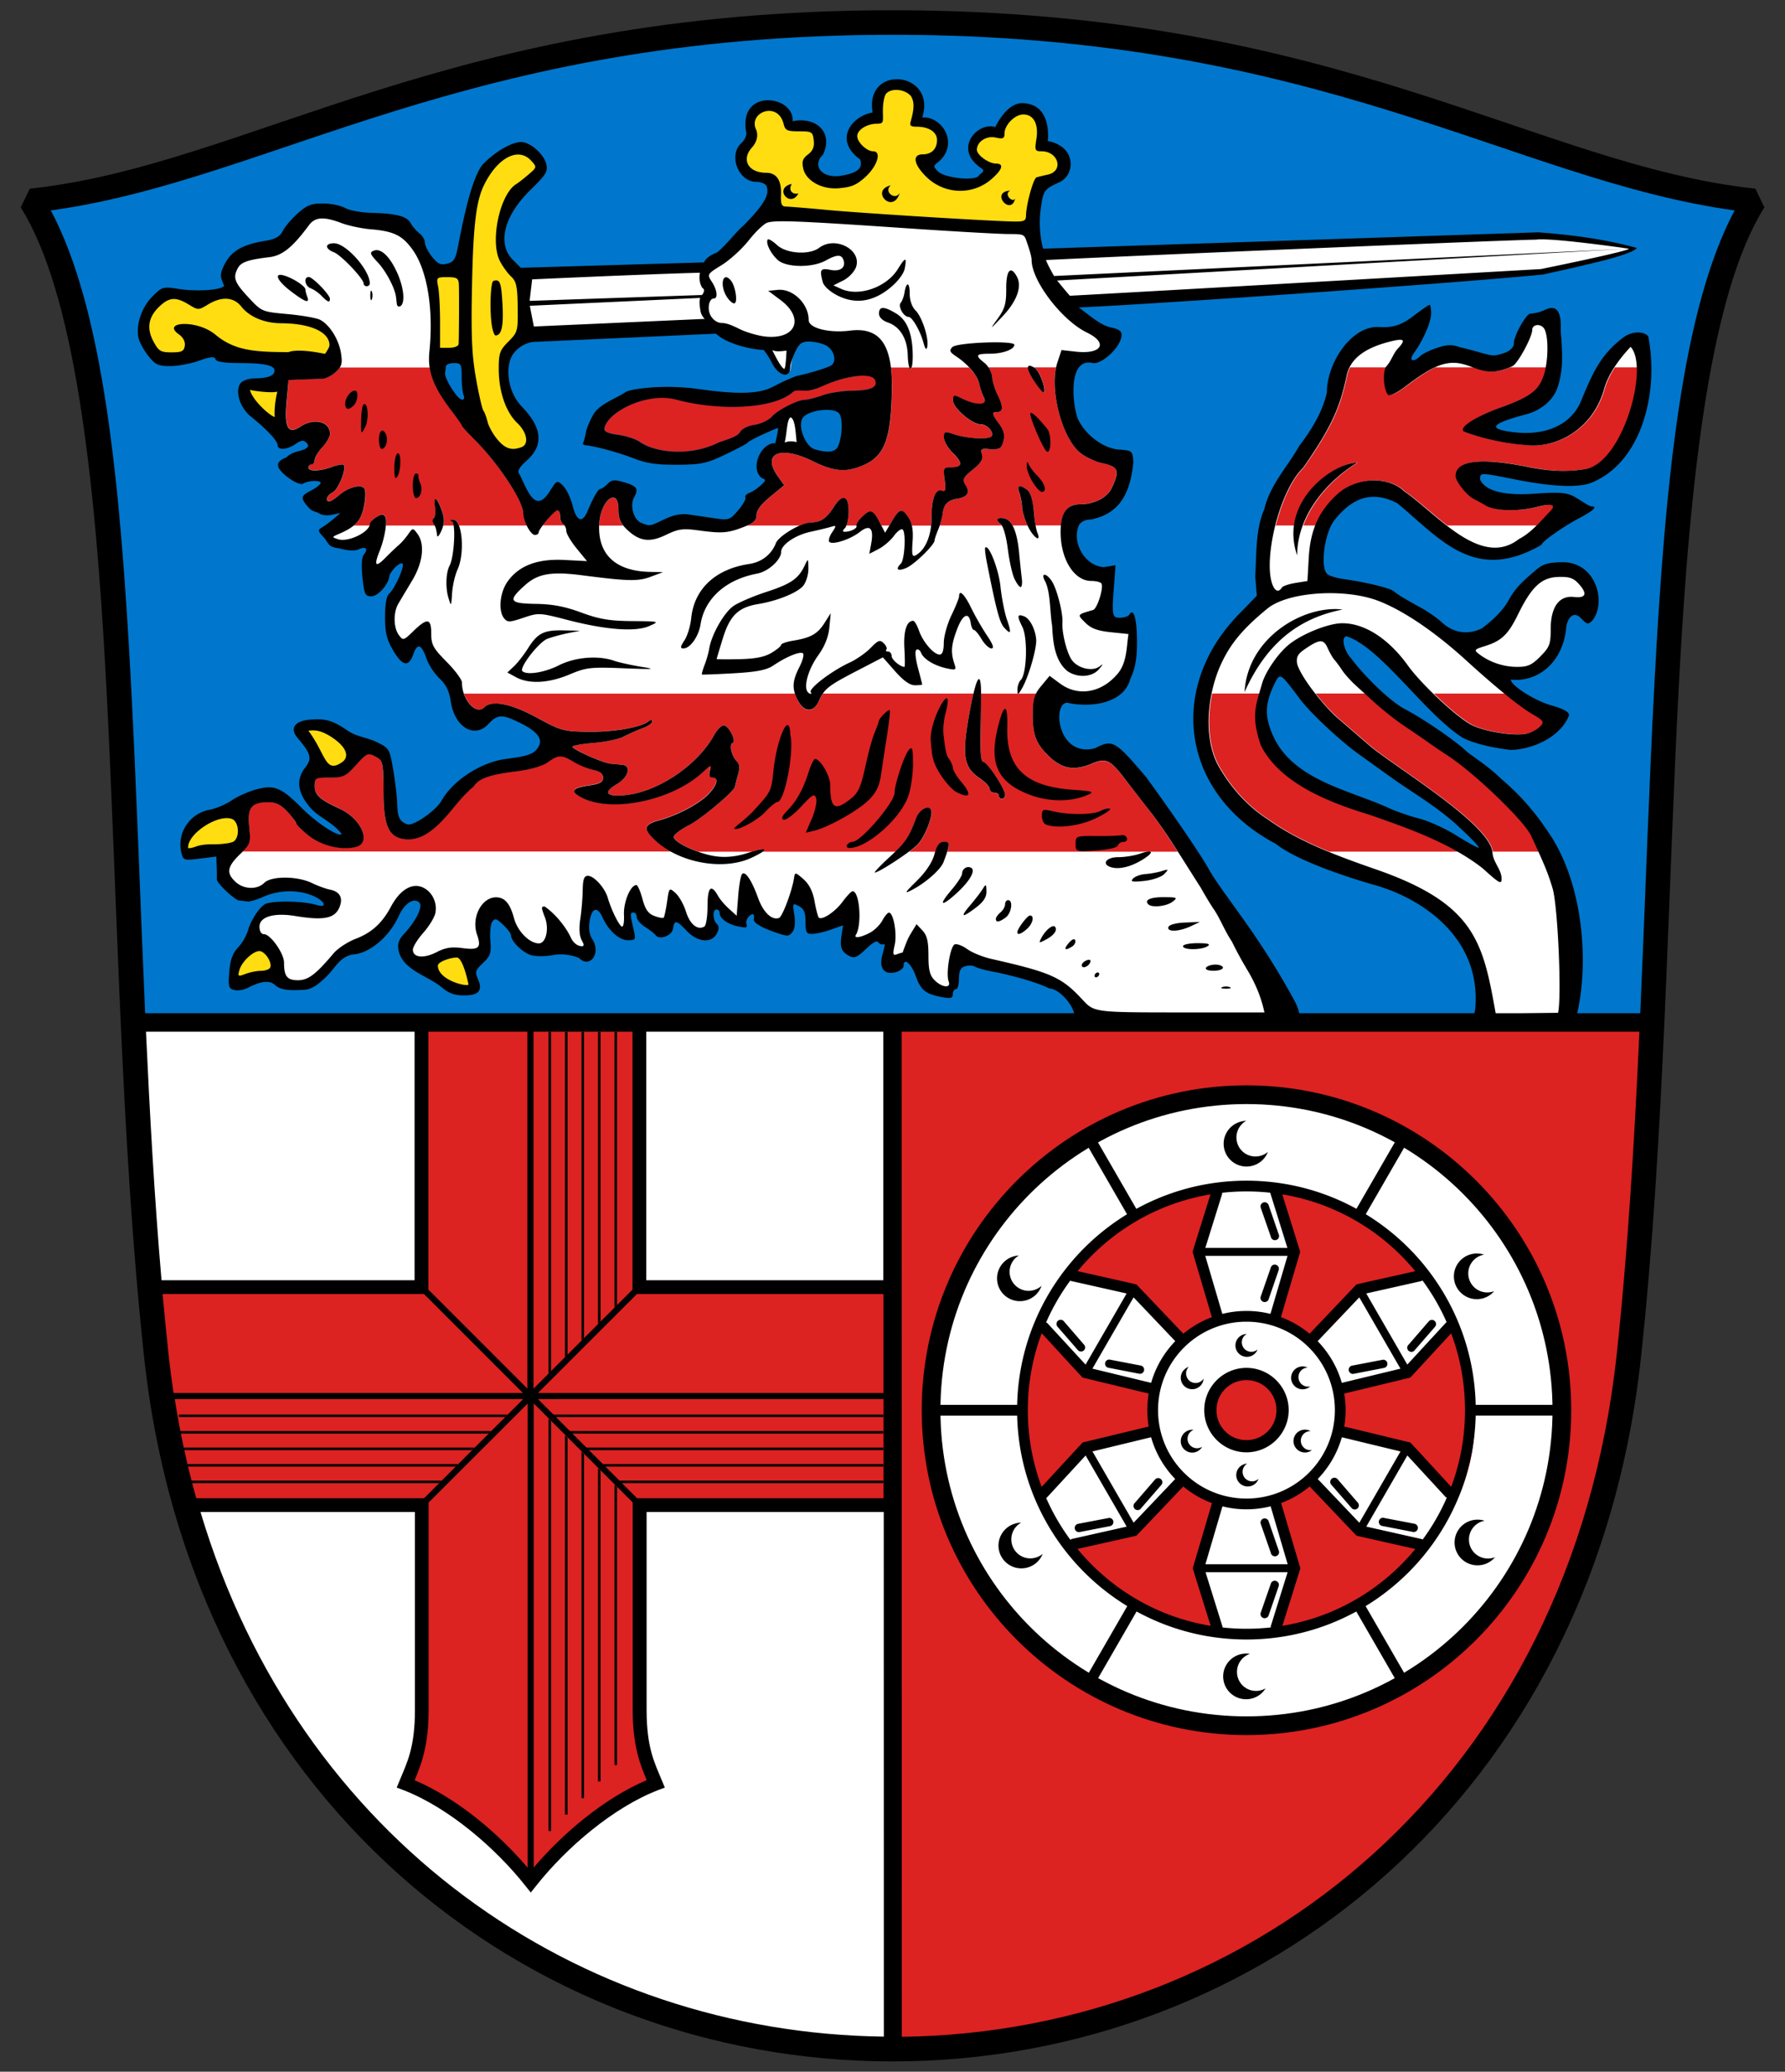
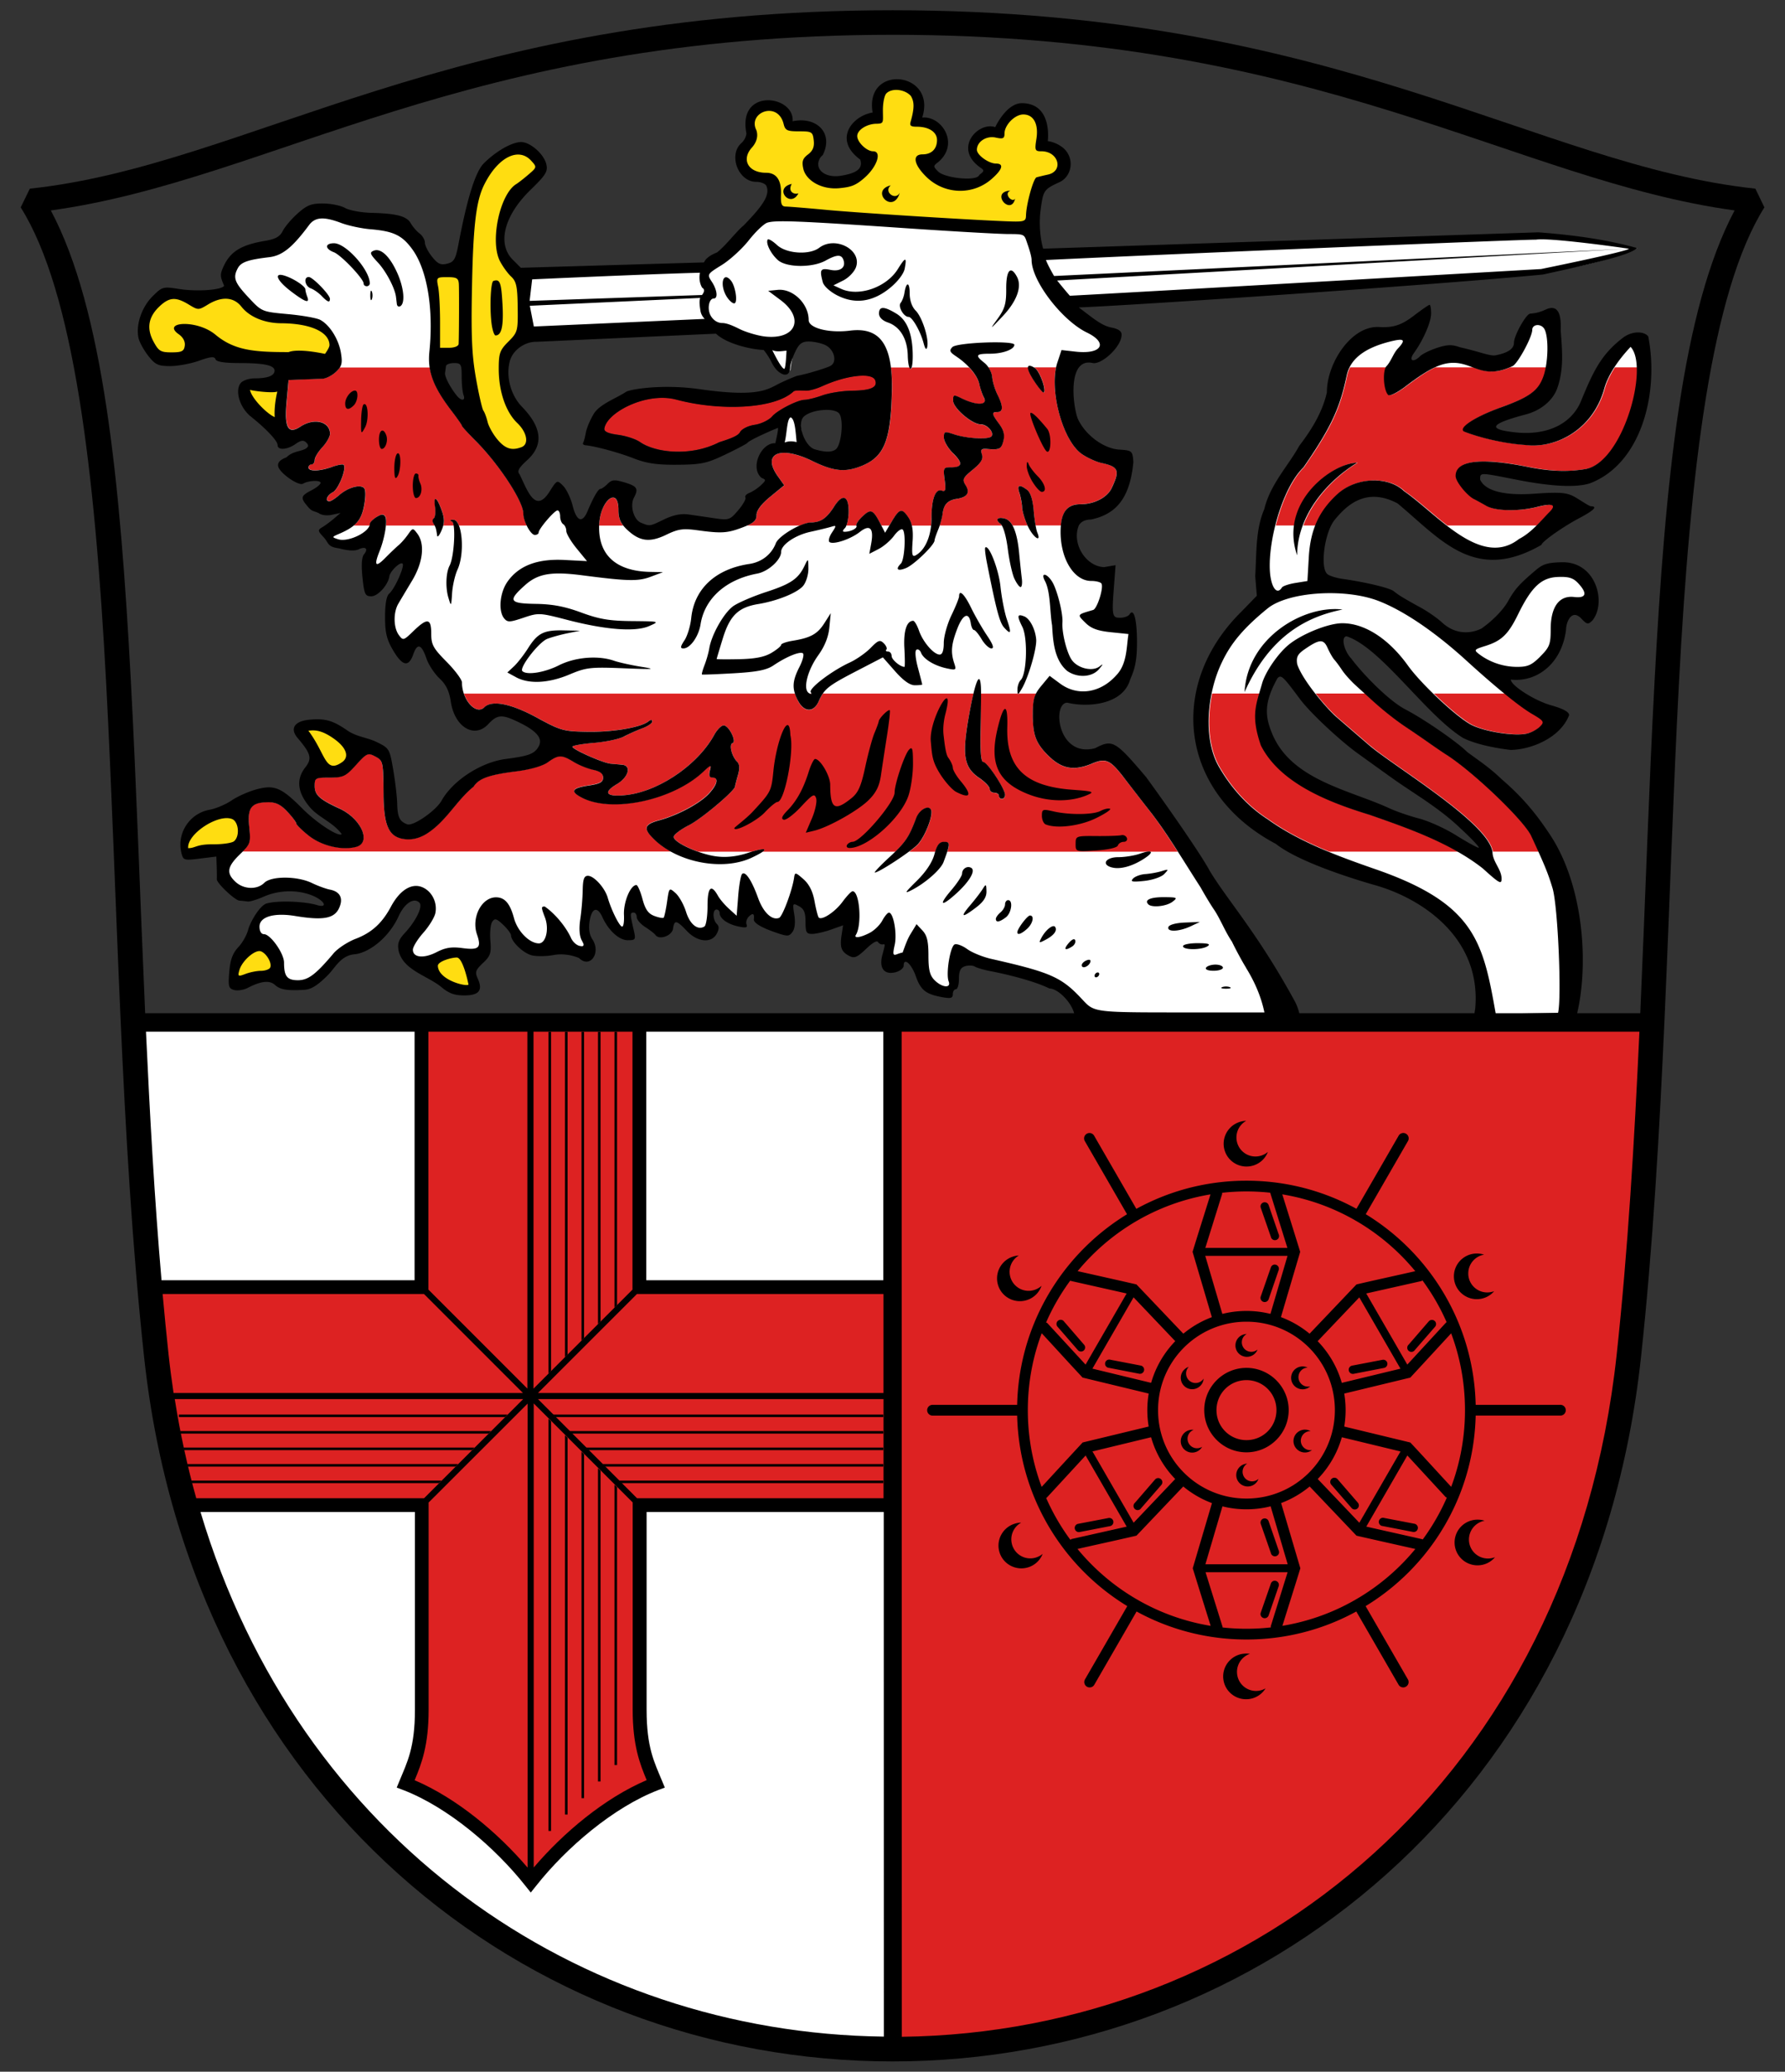
<svg xmlns="http://www.w3.org/2000/svg" viewBox="0 0 696.4 808">
  <rect x="0" y="0" width="696.4" height="808" fill="#333333" stroke="none" />
  <defs>
    <clipPath id="a">
      <path d="m209.8 545.7h134.8v38.65h-96.18zm-141.7 0h135.9l-38.65 38.65h-88.89c-3.47-12.41-6.28-25.28-8.38-38.65z" />
    </clipPath>
    <clipPath id="b">
      <path d="m208.1 402.4h38.61v100.6l-38.61 38.61zm0 145l38.61 38.61v80.81c0 14 2.8 21.13 5.46 27.5-16.48 7.03-32.5 20.51-44.07 34.08z" />
    </clipPath>
  </defs>
-   <path d="m347.3 8.81c-143.5.25-268.1 59.21-335.8 69.55 36.23 50.5 35.89 224.2 39.73 320.5h593.9c3.84-96.3 3.54-270 39.77-320.5-92.31-18.64-194.1-69.8-337.6-69.55z" fill="#07c" />
  <path d="m125.6 83.18c-9.22 2.13-11.89 14.63-22.07 15.11-6.39.2-15.62 4.6-12.79 12.35 4.25 8.56 13.18 14.19 22.78 13.88 7.03.32 14.9 2.55 16.57 10.4 2.53 4.14.69 10.25-4.68 10.33-5.01 1.12-14.49-1.69-14.81 5.95-.17 5.53-2.82 13.18 1.8 17.43 4.57 1.4 10.09-4.61 14.33-.64-1.2 4.01-4.36 8.27-6.7 11.49-4.5 3.28 1.41 7.16 5.05 5.5 2.74-.03 8.98-3.73 6.02 1.38-1.02 3.64-7.95 7-3.48 10.48 4.78.46 8.08-5.43 12.57-5.09 1.42 7-3.74 12.66-9.73 15.23-4.1 4.92 4.54 6.73 7.89 4.23 3.8-1.28 7.16-5.49 9.65-7.18.98 5.87-4.59 11.62-1.83 17.21 6.53-.16 9.55-8.17 14.59-11.41 2.75.96 1.9 7.3.49 10.03-2.76 9.1-13.37 18.71-7.18 28.51 3.85 4.41 8.7-1.13 11.93-3.4-.5 10.92 11.5 15.85 13.39 25.89 1.49 5.18 7.31 10.44 12.31 5.65 10.43-.44 19.2 8.17 28.96 10.28 3.87.14 15.09-.39 14.89.12-4.34 1.69-11.33-.4-13.66 4.68 3.21 5.42 10.93 5.78 16.35 7.93 1.6.58 6.68.2 2.99 2.62-2.21 2.69-6.5 4.85-5.76 8.9-1.94-.19-7.98-1.11-7.11-2.47 4-.12 11.47-3.87 6.85-8.31-5.54-2.69-11.43-7.3-17.81-6.66-9.58 4.47-20.29 4.9-30.08 8.75-9.62 6.67-15.37 19.19-26.75 22.71-6.82 1.3-9.21-6.57-8.72-11.82-1.7-6.62 2.45-17.2-5.65-20.5-7.35-1.98-9.89 9.47-17.43 8.42-4.79-.76-9.95 3.49-7.07 8.38 4.3 7.23 18.29 8.24 17.58 18.18-10.26 2.65-19.96-3.76-25.59-12.01-3.76-5.94-15.59-7.31-17.96.3-1.42 5.93 1.42 12.96-4.56 16.91-3.6 3.07-5.29 8.92-.56 11.86 4.41 4.76 10.89 3 15.79.19 8.32-1.3 18.26.91 24.77 6.25-1.44 6.22-8.88 4.7-13.84 4.23-5.84.03-16.53-2.46-17.81 5.84-.13 5.19 6.84 5.35 7.82 10.36 1.92 4.63 1.81 13.29 9.17 12.16 10.34-1.38 14.6-13.26 24.17-16.54 8.57-3.91 12.57-13.04 19.23-18.93 5.96-2.97 10.43 5.94 6.25 10.25-1.96 4.5-9.98 10.14-5.05 15.11 6.58 2.34 12.74-3.17 19.57-1.87 3.79.46 9.45-.88 7.78-5.87-2.3-5.27-.52-15.58 6.96-13.28 4.08 5.54 6.14 16.64 14.85 16.54 5.61-.44 5.21-8.56 4.49-11.19 4.48 3.14 5.26 10.56 10.55 12.23 5.48-1.64 2.58-9.46 3.48-13.69.48-3.56-.61-10.42 1.57-12.46 6.27 4.92 5.65 14.73 12.12 19.23 5.62-2.41 1.33-10.26 4.83-14.48 1.73-.28 2.19 6.64 5.09 8.42 3.05 3.58 9.3 2.44 9.28-2.77-.07-6.57 2.32-2.4 4 1.35 1.45 3.96 7 10.96 10.89 5.46 2.18-3.06.46-9.41 1.95-11.04 2.19 3.15 7.97 11.27 11.07 4.79.69-3.6.04-7.41 1.12-10.96 3.56 5.2 4.88 15 12.42 15.45 6.41-2.09 6.09-11.49 8.68-15.6 5.28 3.79 2.62 13.59 9.05 15.75 4.86-.93 8.16-7.22 11.6-8.61.9 5.64.02 11.52-.07 17.25 5.82-1.16 10.53-4.74 14.14-9.24 1.85 4.43-2.31 13 3.74 14.7 4.71-.86 5.13-7.8 7.93-10.14 3.42 7.26-.06 18.16 8.64 22.52 6.75 1.24 4.63-8.19 5.61-12.01-.2-3.78 2.38-4.14 5.13-1.87 14.65 6.46 32.55 6.29 43.85 19.12 9.01 8.12 22.42 3.74 33.37 5.06 12.96-.01 25.92.23 38.87-.12 3.75-4.77-2.49-11.06-4-16.05-15.06-29-31.98-57.58-53.42-82.12-6.39-7.96-17.47 3.61-24.32-3.74-7.85-5.12-7.59-16.38-5.31-24.43 1.53-3.65 4.45-4.28 7.3-1.16 11.38 7.46 26.67-2.89 27.53-15.6 2.16-6.55.94-10.28-6.51-8.57-3.62-.48-8.48-1.51-10.62-4.15 5.38-1.74 10.3-10.32 5.54-14.78-5.21-1.27-10.87-3.44-12.42-9.32-1.11-5.14-3.84-13.67 1.83-16.98 7.37-1.39 16.39-4.22 17.81-12.87 1.91-9.44-11.63-6.88-15.45-12.94-7.36-9.54-9.61-23.26-6.21-34.76 4.79-.03 14.45 1.94 15.45-4.83-2.36-6.18-10.58-7.6-14.48-12.79-6.97-6.52-11.84-15.35-13.02-24.77-1.2-5.26-5.88-8.49-11.36-7.39-30.36-1.3-60.74-4.52-91.11-4.51-9.18 3.66-14.08 13.51-22.45 18.52-4.21 1.99-4.15 6.38-1.46 9.65 1.2 2.79-3.23 4.27-2.13 7.56.36 8.66 11.34 8.14 17.02 11.07 6.5 2.76 18.28 3.14 19.98-5.57.29-4.35-4.67-8.16-6.14-10.33 7.76.53 6.26 10.44 11.45 13.77 7.84 2.61 17.7-.73 24.65 4.26 6.29 7.97 2.57 19.1 3.26 28.4.21 7.8-3.07 16.77-11.6 18.41-10.9 3.6-20.9-8.7-31.5-4.56-5.02 3.11-1.54 9.63 1.31 12.98-4.58 3.6-8.78 8.19-11.04 13.36-10.63 7.12-24.61-1.03-35.58 5.39-6.92 2.42-14.57-3.57-13.92-10.85-.15-4.38-5.46-5.98-7.45-1.72-7.36 9.57-2.3 26.47 10.21 28.66 5.34 1.1-3.85.27-5.68.09-12.34-.65-27.25-5.74-37.38 4.03-3.83 1.71-5.53 8.21-.19 8.9 7.77 1.42 15.83 1.23 23.31 4.04-8.71-2.62-18.03-3.68-26.71-.6-4.68-8.09 3.63-18.34 12.38-18.86 7.07-1.23 14.27-.53 21.4-.71-5.91-6.34-10.07-14.15-13.21-21.96-4.72-2.74-8.08 4.94-10.85 7.22-3.16-4.94-3.01-11.14-6.88-15.86-8.91-15.75-25.18-27.2-31.43-44.33-2.14-17.27 2.87-38.36-10.36-52.15-7.56-8.06-20.24-5.23-29.63-9.62-1.51-.43-3.09-.75-4.68-.6zm199.4 13.99c4.56-.79 9.86 4.57 5.2 8.31-1.37 2.43-5.47 3.17-6.06 5.35-1.68-1.22-2.81-5.16 1.01-3.78 5.14 1.33 8.17-5.95 3.59-8.53-6.05-1.47-11.53 4.39-17.92 2.73-2.69.46-7.16-1.37-7.3-3.22 6.9 4.11 14.48.81 21.47-.86zm-192.2.64c.04.19-.39-.32 0 0zm.45.3c2.15 1.38 5.34 5.07 1.46 1.27.29.02-2.64-1.92-1.46-1.27zm16.16 3.37c1.55 1.05 5.04 8.25 2.99 4.45-.83-1.51-2.19-3.31-2.99-4.45zm245.9 7.97c.72 1.39-1.26 7.42-.52 3.18.1-.9.2-2.93.52-3.18zm-282.2 1.05c1.27.5 6.26 3.36 3.63 2.92-1.21-.78-2.91-2.14-3.63-2.92zm241.3 8.16c.86 1.73 2.25 4.99-.3 2.39-.93-.75-.19-5.01.3-2.39zm-8.61 3.89c1.88 1.35 6.66 2.61 5.84 4.53-1.54-1.72-4.77-3.06-5.84-4.53zm253.6 2.62c-5.24 2.44-3.88 10-8.34 13.62-6.79 8.35-17.61-.05-26.15 1.01-8.34 1.29-14.58 8.7-21.96 11.41-3.12-7.21 4.82-12.38 6.1-19-4.01-3.95-10.43.5-14.93 2.17-7.85 3.51-11.13 11.82-12.61 19.62-5.98 19.82-23.93 34.04-26.49 55.17-.82 6.93-3.6 16.57 2.21 21.89 4.9.53 9.7-2.63 14.74-2.77.89-13.11 1.8-29.3 14.93-36.4 7.78-4.14 17.59-2.37 23.62 4.17 10.67 7.47 20.83 19.47 34.89 19.14 11.99-1.98 18.83-13.63 27.27-21.17-12.22.87-27.1 6.84-37.64-2.25-2.75-1.49-7.44-7.99-1.98-8.9 16.5-3.12 33.67 6.75 49.76.45 12.25-8.96 17.69-25.35 17.66-40.18.66-3.71-1.62-11.28-6.47-7.67-10.47 9.77-10.46 28.15-25.22 33.74-10.9 4.28-24.07.93-34.57-2.21 8.89-7.44 23.78-7.23 29.37-18.29 2.02-6.94 4.12-15.88-.3-22.26-.94-1.04-2.5-1.56-3.89-1.27zm-292.5 9.35c-3.16-.58-9.54.37-6.51 4.71 1.06 2.94 5.07 9.94 8.04 4.94.03-3.02 2.3-8.65.11-9.67l-1.2.02-.45.01zm79.01 1.35c-3.19.07-12.73.87-3.44 6.62 2.58 4.9 5.24 10.85 5.8 16.05-5.93 3.29 3.19 9.41.71 14.03-3.49-.01-8.95.64-8.16 5.43-1.9 4.31-8.94 7.65-5.46 13.24-2.96 2.08-7.45 2.05-8.46 6.47-1.86 5.61-1.42 1.72-.79-1.87-.07-3.51 4.84-3.4 4.08-7.33-.87-3.59.73-4.67 3.85-5.2 5.56-3.12-1.59-7.72-2.96-11.26-.65-1.75 4.34.59 5.54.04 3.89-.33 12.36 2.67 12.35-3.33-2.57-6.18-11.17-5.26-14.22-11.34 3.02 1.22 8.65 1.97 12.64.71-2.36-8.4-6.94-15.97-13.58-21.32 3.86-1 8.11-.76 12.08-.94zm-78.11 24.84c-3.5 2.55-3.53 8.42-3.37 12.57 1.83 1.62 10.04 2.65 8.62-1.3-.71-3.46.18-11.64-5.26-11.27zm208.3 28.88c-2.96 3.03-6.24 8.15-7.71 10.89 1.44-4.84 5-8.7 8.72-11.97l-.82.88zm-115.8 5.57c1.7 5.74.62 4.2 0 0zm-71.98 2.17c2.02 4.01-2.49 8.17-.19 11.45-4.58 1.33 1.89-9.83-7.03-4.56 3.26-1.36 4.97-4.93 7.22-6.88zm11.37 4.53c1.35 3.24 6.85 8.32 2.02 10.36 1.67-3.73-1-9.75-5.57-7.26.89-1.24 2.22-2.68 3.55-3.11zm12.16-.04c1.17 1.66 2.92 5.25-.45 3.26-2.33.21-4.8 3.62-1.83-.71.62-.96 1.25-2.01 2.28-2.54zm41.75 5.5c1.05 2.36 2.03 9.46 1.95 8.46-.53-2.66-1.62-6.97-1.95-8.46zm-38.98 7.89c.72 1.71 1.26 2.92-.9 3.48.46-.55.65-4.22.9-3.48zm-52.41 1.01c-5.72 7.6-17.64 6.41-23.83 13.99-3.93 3.72-5.99 8.89-7.52 13.92 1.02-10.29 8.04-20.02 18.72-21.55 4.36-1.4 10.01-2.66 12.63-6.36zm305.6 7.07c-11.8-.02-14.87 13.69-20.95 21.21-2.35 5.58-12.16 4.22-12.23 10.77 8.27 7.75 25.34 9.84 30.9-2.21 3.23-5.19-.27-13.97 5.31-17.51 3.84-.03 11.36-2.06 7.89-7.45-2.11-4.04-6.52-5.38-10.92-4.83zm-295.2 2.21c-2.19 3.83-7.49 4.93-11.49 6.55 4.16-1.36 8.71-3.79 11.49-6.55zm205.2 3.89c-11.79-.09-23.93 3.48-31.51 12.98-16.53 15.67-23.07 44.78-8.11 63.68 16.86 22.03 45.01 29.12 69.47 39.6 14.05 5.45 26.52 16.41 29.93 31.45 2.09 6.81 3.37 13.7 4.68 20.69 8.85-1.17 18.72.33 27.05-2.54 2.67-7.53.25-16.49.73-24.47.37-18.76-4.19-38.21-16.34-52.79-15.97-18.65-37.77-30.57-56.37-46.27-7.92-6.25-14.03-14.58-19.92-22.61-4.78-2.57-10.41 2.75-12.94 6.62-.38 8.79 7.47 15.35 12.57 21.62 18.22 19.34 43.65 31.28 61.32 51.03 2.02 2.97 4.44 9.38 4.08 10.96-21.66-18.56-51.72-21.68-75.72-36.06-11.38-6.74-18.16-20.82-13.06-33.52 4.36-16.41 23.08-28.99 39.84-22.45 13.23 8.54 20.82 23.38 33.67 32.47 8.81 7.27 22.14 10.64 32.96 6.25 3.18-1.87 5.4-6.64.64-8.16-22.86-15.08-40.94-38.83-67.79-47.1-4.95-1.24-10.09-1.52-15.19-1.38zm-142.5 5.65c2.28 2.49 2.48 3.39-.41 4.49-1.98 1.76-3.72 6.71-1.8 1.13.66-1.81 1.38-4.24 2.21-5.62zm36.78 4.49c.5 6.72 2.08 15.73 5.65 20.28-5.5-5.47-4.66-14.35-5.87-21.44zm-56.23 5.57c2.74 4.32 5.57 12.35 11.86 11.34 1.99-.85 2.25-5.64 2.25-1.01 1.83 6.12-4.84 1.28-7.45-.33-1.66-3.16-7.69-4.16-7.18.67-.13 2.98 2.54 7.73 1.42 9.43-2.25-1.1-6.53-3.6-2.62-5.09 1.56-4.7-.13-10.61 1.72-15zm45.12.15c2 1.54.79 9.76.71 4.64-.15-1.47-.47-3.46-.71-4.64zm-80.06 1.87c-2.75 7.32-8.33 14.8-8.75 22.18-1.78-5.7 4.66-10.61 2.43-16.01-6.25-1.9-11.62 4.82-17.7 5.72-6.59 1.05-14.13 1.99-20.28 1.65.64-1.97 1.6-8.81 2.1-3.97 3.92 4.72 11.53 1.09 16.69 1.57 7.32-1 12.6-7.3 20.01-8.16 1.88-.1 5.39-3.89 5.5-2.99zm22.48 5.31c2.55 3.36-6.1 4.14-7.9 6.37-7.92 3.57-14.78 9.13-20.12 15.71-2.69-2.37 4.45-5.2 6.1-7.48 7.17-5.09 15.05-9.45 21.92-14.59zm-113.4 6.06c5.07.12 3.56.48-.71.71-5.84.37-12.71 4.06-17.28 4.12 6.21-.96 11.59-4.87 17.99-4.83zm-27.98 2.58c1.29 2.26-1.54.49 0 0zm178.8 14.96c.53 7.16-.95 15.09.75 21.74 2.62 2.14 6.25 6.88 6.66 8.94-4.36-4.46-11.46-9.19-9.28-16.53.28-4.54 1-10.92 1.87-14.14zm-34.9 2.17c-.18.27-.11-.37 0 0zm-.11.15c-.44.36-.12-.39 0 0zm.26.04c-.19.08-.1-.2 0 0zm-.67.04c.04 0 .46 0 0 0zm.37 0c.02.22-.26-.13 0 0zm.45.19c-.27.32.32.38 0 0zm-.41.04v-.07zm.3.26c.29.19-.04-.16 0 0zm20.69 3.33c-.79 8.65 2.04 17.59 6.96 24.28-7.43-5.85-10.66-17.18-6.88-25.85l-.06 1.2-.02.38zm-22.41 2.17c-1.99 8.01-.92 17.87-5.91 24.8-5.62 5.7-13.31 10.12-20.65 12.31 1.22-3.48 5.43-11.39-.45-12.61-1.81-.35-6.19 4.89-3.93 1.27 2.3-3.04 3.29-9.01 5.65-10.7 4.43 4.17.57 18.72 9.95 15.9 11.64-5.54 10.02-20.77 14.89-30.98.7-1.68.8-2.31.45 0zm46.8.75c-.97 11.45 7.75 21.91 19.04 23.41 2.83.66 8.72 1.27 2.43 1.02-10.82.62-24.48-6.84-22.45-19.3.16-1.38.66-5.26.97-5.13zm-108.7.3c3.28 2.95-.35 8.01 2.77 11.34 2.43 6.76-2.31 12.51-7.6 15.9-4.98 4.82-11.92 7.51-16.27 12.91-.61 4.77 7.33 6.56 8.64 7.56-5.4-1.95-12.74-5.16-15.19-10.18 9.45-4.42 22.23-7.34 26.49-17.92.44-3.13-3.28-3.43-3.48-6.32-5.13-1.89-8.6 5.27-13.39 6.44-3.64 1.86-7.47 3.47-11.41 4.42 12.4-4.22 21.82-13.78 29.26-24.28zm23.98 3.78c-.72 8.82.07 19.65-8.27 25.18 6.49-7.22 5.3-17.7 8.27-26.34zm47.62 10.1c.18 9.51-4.75 18.17-12.27 23.64 7.14-6.6 9.77-16.03 12.35-24.99l-.07 1.2-.01.15zm6.85 18.63c-.33 5.23-3.95 9.86-8.23 12.79 3.58-3.64 5.19-9.41 8.23-12.79zm48.15.11c2.66.46 9.98 1.06 10.29 1.35-3.14-.14-8.02 1.53-10.55-.22.03-.29-.45-1.48.26-1.12zm26.23 9.62c-4 2.03-10.26 2.33-13.66 1.09 4.49-.75 9.11-.88 13.66-1.09zm-68.01 4.49c-.45 2.32-2.8 6.1-3.7 6.58 1.36-2 2.75-5.47 3.7-6.58zm40.33-231.9c-2.53 5.07 3.75 9.52 6.14 13.54 4.45 5.06 12.57.29 18.39 1.31 39.17-1.29 120.9-3.46 169.6-9.04 18.88-2.16 32.3-7.11 36.99-9.33-12.2-1.47-37.83-4.35-37.83-4.35s-137.1 5.23-193.2 7.86zm-135.5 5.43c-22.04.88-44.11 1.01-66.14 2.17 1.12 6.64-2.07 14.93 1.83 20.76 9.48 1.73 19.52-1 29.18-.57 12.52-1.1 25.46 0 37.75-2.5 3.14-2.61-.83-7.5 1.61-11.07.03-2.81-1.31-9.09-4.23-8.79z" fill="#fff" />
  <path d="m181 270.5c1.61 4.7 5.5 7.82 8.01 5.31 2.91-2.91 10.48-1.39 20.5 4.08 9.35 5.09 10.39 5.36 19.94 5.5 9.85.14 20.54-1.7 23.53-4.04.98-.77 1.5-.75 1.5.04 0 .66-1.75 1.86-3.89 2.66s-5.37 2.25-7.18 3.22-7.07 2.05-11.67 2.43c-4.61.39-8.38 1.06-8.38 1.5 0 1.07 11.99 6.41 14.96 6.66 1.32.11 3.34.26 4.49.37 3.69.36 2.43 4.89-2.1 7.56-5.61 3.31-4.18 5.11 3.44 4.3 12.81-1.36 28.07-11.78 34.49-23.49 1.12-2.05 2.79-3.7 3.7-3.7 2 0 5.19 6.35 3.48 6.92-1.44.48-.35 5.11 1.68 7.15 1.07 1.08 1.21 2.6.41 5.39-.61 2.13-1.12 4.09-1.12 4.34 0 1.64-13.09 12.63-17.99 15.11-3.27 1.66-5.95 3.72-5.95 4.56 0 1.49 4.56 4.03 9.58 5.8h20.88c4.41-1.32 5.94-1.25 4.19 0h51.85c4.32-4.22 5.68-6.58 8.12-13.06 1.47-3.91 5.95-5.63 5.95-2.28 0 3.13-2.81 9.8-5.28 12.5-.61.66-1.88 1.68-3.44 2.84h10.21c.88-2.81 1.77-3.78 3.4-3.78 1.91 0 2.38.44 1.31 3.78h89.86c-3.5-5.46-6.95-10.75-10.4-15.19-3.59-4.59-8.3-10.66-10.48-13.51-5.4-7.06-7.15-7.87-12.46-5.65-7.59 3.17-12.4 2.09-18.22-4.15-3.94-4.23-5.01-7.54-4.98-15.34.02-3.78.32-5.87 1.31-7.82h-6.81c-.17.17-.3.17-.37 0h-14.33c.01 3.14-.03 8.57-.15 13.88-.2 8.94.11 12.87 1.05 12.87 1.55 0 8.49 10.45 8.49 12.79 0 .86-.54 1.57-1.2 1.57s-1.2-.54-1.2-1.2-.81-1.2-1.8-1.2-1.79-.67-1.8-1.5c0-.82-1.85-2.75-4.08-4.26-6.12-4.17-6.86-8.89-3.89-25.14.58-3.16 1.15-5.75 1.65-7.82h-58.77c-.61.89-1.11 1.88-1.65 3.11-1.95 4.42-5.69 4.32-8.04-.22-.53-1.03-.91-1.97-1.2-2.88h-129.2z" fill="#d22" />
  <path d="m348.2 398.8h295c-4.42 56.1-3.21 116.2-14.7 167.3-54.44 214.4-236.9 233.3-280.2 233.3 0 0-.09-270.3-.09-400.6z" fill="#d22" />
-   <path d="m379.8 487.8c-11.08 19.59-17.34 42.11-16.1 62.07l35.13.06c-1.22-10.47 1.02-22.44 5.91-33.87l19.47 19.1 3.8-6.58c-1.24 2.39-2.48 4.64-3.8 6.58 7.4 1.94 19.44 4.46 26.86 6.31 1.63-5.1 5.94-12.37 9.95-17.24-5.92-6.23-12.91-15.02-18.48-20.82l-27.21-5.77c7.3-9.78 16.59-17.97 27.13-22.74l-17.56-31.61c-18.09 8.24-34.01 24.92-45.09 44.51zm-.36 123.8c11.42 19.39 27.8 36.07 45.71 44.97l17.62-30.39c-9.68-4.18-18.93-12.11-26.38-22.05l26.28-7.31-3.8-6.58c1.45 2.27 2.78 4.47 3.8 6.58 5.38-5.44 13.58-14.6 18.89-20.11-3.6-3.96-7.75-11.33-9.95-17.24-8.35 2.01-19.46 3.68-27.27 5.59l-18.6 20.68c-4.82-11.21-7.27-23.35-6.13-34.86l-36.16-.6c-1.91 19.78 4.58 41.92 16 61.31zm107.1 62.22c22.5-.2 45.13-6.04 61.8-17.1l-17.51-30.45c-8.46 6.29-19.95 10.34-32.29 11.82l6.81-26.41h-7.6c2.69-.12 5.26-.17 7.6 0-2.02-7.37-5.86-19.06-7.97-26.41-5.23 1.14-13.69 1.04-19.9 0-2.43 8.24-6.55 18.69-8.79 26.41l8.61 26.45c-12.12-1.43-23.86-5.38-33.26-12.12l-18.59 31.01c16.18 11.55 38.59 16.99 61.09 16.8zm107.4-61.6c11.08-19.59 17.34-42.11 16.1-62.07l-35.13-.06c1.22 10.47-1.02 22.44-5.91 33.87l-19.47-19.1-3.8 6.58c1.24-2.39 2.48-4.64 3.8-6.58-7.4-1.94-19.44-4.46-26.86-6.31-1.63 5.1-5.94 12.37-9.95 17.24 5.92 6.23 12.91 15.02 18.48 20.82l27.21 5.77c-7.3 9.78-16.59 17.97-27.13 22.74l17.56 31.61c18.09-8.24 34.01-24.92 45.09-44.51zm.36-123.8c-11.42-19.39-27.8-36.07-45.71-44.97l-17.62 30.39c9.68 4.18 18.93 12.11 26.38 22.05l-26.28 7.31 3.8 6.58c-1.45-2.27-2.78-4.47-3.8-6.58-5.38 5.44-13.58 14.6-18.89 20.11 3.6 3.96 7.75 11.33 9.95 17.24 8.35-2.01 19.46-3.68 27.27-5.59l18.6-20.68c4.82 11.21 7.27 23.35 6.13 34.86l36.16.6c1.91-19.78-4.58-41.92-16-61.31zm-107.1-62.22c-22.5.2-45.13 6.04-61.8 17.1l17.51 30.45c8.46-6.29 19.95-10.34 32.29-11.82l-6.81 26.41h7.6c-2.69.12-5.26.17-7.6 0 2.02 7.37 5.86 19.06 7.97 26.41 5.23-1.14 13.69-1.04 19.9 0 2.43-8.24 6.55-18.69 8.79-26.41l-8.61-26.45c12.12 1.43 23.86 5.38 33.26 12.12l18.59-31.01c-16.18-11.55-38.59-16.99-61.09-16.8zm-.95 87.46c-19.96 0-36.33 16.41-36.33 36.36 0 19.96 16.37 36.33 36.33 36.33s36.36-16.37 36.36-36.33-16.41-36.36-36.36-36.36zm0 20.35c8.96 0 16.01 7.05 16.01 16.01s-7.05 15.97-16.01 15.97-15.97-7.02-15.97-15.97c0-8.96 7.02-16.01 15.97-16.01z" fill="#fff" />
-   <path d="m486.3 423.3c-69.93 0-126.7 56.78-126.7 126.7 0 69.93 56.78 126.7 126.7 126.7 69.93 0 126.7-56.74 126.7-126.7 0-69.93-56.74-126.7-126.7-126.7zm0 7.3c65.98 0 119.4 53.43 119.4 119.4 0 65.98-53.4 119.4-119.4 119.4-65.98 0-119.4-53.4-119.4-119.4 0-65.98 53.43-119.4 119.4-119.4z" />
  <path d="m349.2 33.31c-7.14-.29-5.71 9.06-7.18 12.98-5.66-.14-12.79 6.35-7.22 11.37.83 2.68 7.37 2.32 4.9 5.54-3.39 7.3-12.16 10.06-19.34 7.07-4.26-1.44-6.61-7.22-2.25-9.99 3.31-3.67 2.06-10.96-3.7-10.77-4.33.12-6.84-1.55-8.49-5.43-4.7-6.24-15.56-.29-12.83 7.18 1.27 5.1-6.21 9.49-2.17 14.59 2.88 4.91 12.56 1.6 11.86 8.9-1.3 6.85 2.96 8.69 8.9 8.42 29.01 2.05 58.14 4.79 87.17 5.28 6.12-2 3.27-10.01 5.98-14.47.78-5.28 9.44-2.85 9.93-8.73.72-4.66-3.98-7.67-8.01-8.31 1.19-5.67-.5-14.85-8.01-14.03-4.78.43-7.57 5.91-9.28 8.79-5.35-1.69-13.44 4.85-8.53 9.88 1.75 2.16 4.89 3.31 6.92 4.42-7.09 9.73-23.86 7.54-27.98-3.48 6.22.53 10.79-8.5 5.54-12.68-2.99-2.57-9.72-.88-7-6.66 1.57-6.07-3.4-10.2-9.2-9.88zm-147.9 25.29c-11.24 2.65-16.31 15.62-17.43 26.04-1.55 20.57-2.28 41.46-.11 61.99 2.46 10.68 3.78 25.2 15.15 30.23 10.89 2.27 8.6-11.59 2.47-15.94-5.26-9.02-7.66-21.97 1.01-29.85 2.23-7.2 2.46-15.96-.52-23.05-7.45-7.06-6.44-18.26-4-27.24 2.04-6.94 10.16-9.5 12.65-15.97-.76-3.99-5.51-6.31-9.2-6.21zm-32.66 50.54c1.7 9.43.81 19.09 1.09 28.62 4.39.68 11.62.37 11.34-5.76.47-8.3-.22-16.64-.19-24.95-3.31 1.13-14.71-4.06-12.23 2.1zm-100.9 5.87c-9.67 1.58-14.82 14.97-7.07 21.92 3.77 4.21 15.44 3.47 13.36-4.04-.55-1.95-5.45-5.31-.9-4.38 10.09 1.75 17.75 10.84 28.58 10.25 8.6.25 17.76.6 26 1.16 5.97-4.13 1.12-12.5-4.86-13.54-9.45-3.19-21.3-.73-28.43-9.09-5.26-4.73-11.76-.57-17.21 1.01-3.13-1.08-5.8-3.86-9.47-3.29zm32.73 36.78c-4.4-1.09-7.6 3.87-4.26 7.18 2.99 5.58 13.06 6.66 14.07-.86 1.69-6.51-5.35-6.73-9.8-6.32zm18.76 131.9c-4.76 3.83 4.42 10.86 7.61 14.22 4.09 6 13.54-1.72 8.64-7.03-3.07-3.12-11.44-8.07-16.25-7.18zm-32.23 33.6c-5.19 1.2-16.41 8.34-14.35 15.11 4.26 3.95 13.75-1.37 18.99-2.54 6.57-3.44 2.23-13.67-4.64-12.57zm13.32 51.85c-4.94 1.67-10.49 7.3-8.64 12.91 4.15 1.7 8.84-1.55 13.17-1.72 6.69-2.13.58-12.23-4.53-11.19zm75.03 2.85c-12.37-.46-2.13 12.42 6.16 13.17 8.12.57 1.23-15.32-6.16-13.17z" fill="#fd1" />
  <g fill="#d22">
    <path d="m132.6 143.3c-.36.55-.87 1.1-1.53 1.72-1.51 1.41-3.84 2.57-5.2 2.62s-4.89.19-7.86.3l-5.39.22-.75 8.38c-.94 10.27.55 12.96 5.43 9.76 5.34-3.5 11.49-1.96 11.49 2.88 0 1.09-1.35 3.42-2.99 5.2-1.65 1.78-2.99 4.02-2.99 4.98 0 .95-.54 1.72-1.2 1.72s-1.2.54-1.2 1.2c0 1.62 4.36 1.52 9.17-.22 2.17-.78 4.2-1.15 4.53-.82 1.26 1.26-1.93 9.47-4.15 10.66-2.36 1.26-3.23 3.55-1.35 3.55.56 0 2.28-1.1 3.82-2.43 3.38-2.93 8.08-4.26 9.62-2.73.68.68.72 3.34.07 6.81-.68 3.62-1.78 5.95-4.08 7.86h6.14c.1-.26.19-.5.19-.75 0-.55 1.14-1.7 2.54-2.58 1.91-1.19 2.8-1.26 3.44-.22.35.57.42 1.89.26 3.55h19c-.13-.24-.27-.46-.45-.75-.49-.78-.45-1.67.11-2.02s.79-2.43.49-4.6c-.66-4.68.84-3.67 2.73 1.83.77 2.23.93 3.77.49 5.54h4.04c-.15-.85-.34-1.41-.64-1.53-.93-.38-.77-.65.45-.71.93-.05 1.68.83 2.25 2.25h26.45c-.76-1.57-1.31-3.35-1.31-4.68 0-4.79-9.6-19.36-18.78-28.54-2.84-2.84-5.16-5.41-5.16-5.69s-1.79-2.87-4-5.76c-5.22-6.84-7.85-11.82-8.61-16.98h-35.05z" />
    <path d="m347.6 143.3c.33 2.64.48 5.64.41 9.05-.39 19.25-2.92 25.64-11.49 29.22-6.59 2.75-11.13 2.36-19.57-1.76-12.62-6.16-19.82-2.98-13.47 5.95l2.51 3.52-5.43 4.42c-3.55 2.91-5.39 5.38-5.39 7.18 0 1.83-.85 2.85-3.63 4.08h20.58c1.63-.69 3.15-1.15 4.26-1.16 3.82-.04 6.08-1.61 9.05-6.25 3.24-5.07 5.65-4.26 5.65 1.87 0 2.09-.36 4.23-.86 5.54h3.85c-.13-.59.9-2.12 2.43-3.55 3.23-3.03 4.1-2.69 7 2.92l.34.64h3.14l.9-1.53c3.05-5.17 4.03-5.38 6.62-1.42.55.83.97 1.82 1.24 2.96h7.48c.1-.96.19-1.94.19-2.96 0-7.49 1.59-11.56 4.12-10.59 1.33.51 1.53-.4 1.01-4.26-.62-4.61-.48-4.86 2.43-4.86 4.54 0 4.78-1.65.82-5.54-1.94-1.9-3.54-4.63-3.55-6.06-.03-2.42.25-2.51 3.85-1.31 5.17 1.73 13.9 2.16 14.78.75.99-1.6-1.81-4.6-4.26-4.6-3.34 0-10.73-6.32-10.77-9.2-.04-2.43.18-2.48 3.26-.97 6.01 2.94 10.43 2.79 8.75-.3-.62-1.15-1.41-3.5-1.76-5.2-.41-1.99-1.9-4.31-4-6.55h-22.3c-.26.7-.58.71-.86 0h-7.33z" />
    <path d="m385.6 143.3c.79 1.17 1.36 2.56 1.46 3.7.15 1.81 1.07 4.94 2.06 6.92 2.28 4.57 2.28 6.81 0 6.81-2.37 0-2.27.66.67 4.64 1.76 2.38 2.22 4.23 1.65 6.51-.82 3.28-1.49 3.66-6.32 3.26-2.29-.19-2.67.19-2.06 2.13.56 1.77-.35 3.28-3.59 5.95-3.92 3.23-4.18 3.79-2.77 6.06 1.81 2.89.65 4.68-3.48 5.31-3.49.53-5.09 2.21-5.5 5.76-.13 1.16-.58 2.98-1.12 4.6h24.24c-.17-.29-.35-.51-.52-.64-2.21-1.63-1.2-2.82 1.72-2.06 1.17.31 2.16 1.21 2.99 2.69h5.84c-1.1-2.43-2.05-5.54-2.13-7.11-.08-1.65-.58-4.21-1.09-5.69-1.03-3.01.05-3.38 3.07-1.09 1.3.99 2.2 3.84 2.54 8.04.17 2.07.45 4.15.75 5.84h9.91c.5-5.76 2.82-8.31 7.74-8.31 5.19 0 10.25-2.6 11.97-6.17 3.37-7 2.8-8.48-3.93-9.91-2.04-.44-5.45-1.97-7.6-3.44-7.14-4.89-12.37-23.09-10.1-33.82h-8.64c.14.08.26.13.41.22 1.88 1.19 4.57 8.52 3.52 9.58-.27.27-1.95-1.71-3.74-4.42-1.73-2.62-2.53-4.49-2.43-5.39h-15.53z" />
    <path d="m526.7 143.3c-.49 1-.89 2.06-1.12 3.18-2.71 12.94-6.16 20.34-16.84 35.8-4.82 4.65-8.73 13.63-11 22.67h7.3c1.95-14.62 17.02-24.47 24.65-24.5-8.62 5.25-17.29 13.96-21.21 24.5h4.83c1.87-4.79 4.75-8.63 8.57-12.16 7.67-7.09 20.27-6.96 26.11-1.24 5.04 3.46 10.72 8.82 16.65 13.39h35.05c1.83-1.81 3.47-3.69 5.05-5.31 2.82-2.82 1.22-3.47-4.83-1.95-7.35 1.85-16.27 1.67-19.87-.41-1.65-.95-3.79-2.14-4.75-2.62-2.78-1.39-7.14-6.81-7.18-8.94-.11-5.75 8.33-7.63 28.4-3.59 7.79 1.57 14.9 2.06 22.18.82 11.66-1.97 20.61-25.97 20.09-39.66h-8.75c-1.66 2.56-3.11 5.38-3.93 8.31-4.54 16.28-19.27 23.48-30.9 21.92-7.31-.46-16.67-2.46-23.53-5.09-3.12-1.19 3.49-5.73 13.84-9.47 11.56-4.17 14.9-6.62 16.91-12.38.34-.97.56-2.1.79-3.29h-14.07c-6.6 2.76-10.41 1.43-14.25 0h-14.93c-3.23 1.5-6.85 3.95-11.41 7.41-3.29 2.49-6.19 3.9-6.77 3.29-1.71-1.8-2.17-8.33-.97-10.7h-14.1z" />
    <path d="m336.9 146.5c-4.07-.05-10.21 1.4-16.16 4.12-2.08.95-4.77 1.72-6.02 1.72s-4.44-.3-5.09.3c-7.48 6.96-28.86 7.68-45.72 3.18-11.62-3.1-27.17 4.98-28.1 11.3-.17 1.19 1.45 1.92 5.35 2.43 3.08.41 6.93 1.68 8.53 2.81 5.95 4.18 19.77 5.81 30.9.11 4.16-1.33 7.43-2.46 8.16-3.97.49-1.01 2.84-2.42 5.76-2.84 2.88-.42 5.83-2.17 6.7-3.22 2.03-2.44 10.01-6.52 12.79-6.55 1.18-.01 4.29-.77 6.92-1.72s7.75-1.76 11.37-1.8c7.48-.08 10.27-1.33 9.2-4.12-.45-1.17-2.16-1.73-4.6-1.76z" />
    <path d="m138.6 152.4c1.48 0 1.16 4.15-.45 5.76-2.05 2.05-3.37 1.75-3.37-.75 0-2.22 2.12-5.01 3.82-5.01z" />
    <path d="m142.3 157.6c1.46-.09 1.73 6.28.22 9.09-1.55 2.88-1.61 2.73-1.53-2.73.05-3.14.47-5.94.97-6.25.11-.07.24-.11.34-.11z" />
    <path d="m402.2 161c.7-.2 2.89 1.9 6.44 6.21 1.9 2.31 1.5 10.75-.41 8.64-1.8-1.99-6.82-14.09-6.14-14.78.03-.03.07-.06.11-.07z" />
    <path d="m149.1 168c.52-.12 1.14.43 1.65 1.76.82 2.13-.24 5.39-1.76 5.39-.59 0-1.09-1.62-1.09-3.59 0-2.13.53-3.4 1.2-3.55z" />
    <path d="m155.3 176.8c1.27.05 1.19 6.8-.26 9.05-.85 1.32-1.18.46-1.2-3.22-.01-2.76.54-5.35 1.2-5.76.1-.06.18-.08.26-.07z" />
    <path d="m400.8 180.3c.12-.1.28.17.52.82.37.99 1.97 3.07 3.52 4.64 2.91 2.95 3.71 6.14 1.57 6.14-.67 0-2.25-1.75-3.55-3.89-1.31-2.14-2.33-4.97-2.28-6.29.03-.87.1-1.33.22-1.42z" />
-     <path d="m162.3 184.7c.66 0 1.12.4 1.01.9-.1.49.21 1.84.71 2.99 1.07 2.43.11 5.69-1.68 5.69-.68 0-1.24-2.15-1.24-4.79s.54-4.79 1.2-4.79z" />
    <path d="m239 194.1c-2.12.2-4.98 4.61-5.24 10.59v.3h9.35c-1.36-1.74-1.83-3.5-1.83-6.14 0-3.47-1.01-4.87-2.28-4.75z" />
-     <path d="m217.5 199c-.82 0-3.93 3.33-5.84 5.91h8.53c-.16-.21-.3-.41-.49-.52-.66-.41-1.2-1.79-1.2-3.07s-.45-2.32-1.01-2.32z" />
    <path d="m315.8 270.5c.46.24.71.25.67 0h-.67z" />
    <path d="m472.9 270.5c-2.06 10.14-1.54 21.4 3.22 29.14 4.97 8.4 11.34 15.15 18.74 19.9 7.22 5.19 15.52 9.23 23.72 12.61h50.36c-11.05-6.31-23.62-10.59-34.34-14.37-15.14-4.63-34.84-11.98-42.46-27.09-3.32-9.65-2.38-14.32-.67-20.2h-18.56z" />
    <path d="m513.3 270.5c3.02 3.85 6.3 7.38 8.38 9.2 3.46 2.99 9.13 7.89 12.61 10.89 9.55 8.21 46.39 30.08 48.15 41.56h17.92c-.8-1.78-1.68-3.66-2.81-6.1-2.81-6.08-22.76-25.17-33.22-31.8-1.04-.66-4.21-2.81-7.03-4.79s-6.51-4.51-8.23-5.65c-4.1-2.71-9.32-6.8-13.39-10.51-.83-.76-1.96-1.79-3.07-2.81h-19.3z" />
    <path d="m559.4 270.5c5.67 5.53 11.91 10.74 15.15 12.31 5.53 2.67 16.92 4.37 21.51 3.22 1.65-.41 3.9-1.62 4.98-2.69 1.81-1.81 1.56-2.18-3.22-4.98-2.46-1.44-6.14-4.19-10.62-7.86h-27.8z" />
    <path d="m143.8 294.1c-1.17.13-2.36 1.3-4.94 4.15-4.06 4.49-4.96 4.94-10.29 4.94-5.59 0-5.84.14-5.84 3.29 0 3.47 1.88 5.2 9.65 8.79 8.62 3.98 12.68 13.4 6.44 14.96-5.67 1.42-13.52-.48-18.52-4.49-2.61-2.09-4.75-4.2-4.75-4.68s-1.57-2.56-3.48-4.6c-2.57-2.76-4.51-3.69-7.48-3.67-6.62.06-8.18 2.08-7.41 9.62.58 5.67.52 6.58-2.58 9.69h167.2c-2.4-1.31-4.59-2.88-6.47-4.68-4.53-4.33-4.16-5.96 1.76-7.56 7.26-1.96 15.88-6.58 19.42-10.4 3.37-3.64 3.97-6.29 1.38-6.29-1.14 0-1.48-.83-1.01-2.62.66-2.51.54-2.51-2.69.49-11.88 11.02-35.47 16.02-47.14 9.99-4.81-2.49-4.03-3.76 2.84-4.79 4.18-.63 5.39-1.31 5.39-3.03 0-1.54-1.19-2.5-3.89-3.07-2.14-.45-5.58-1.86-7.63-3.11-4.7-2.85-5.88-2.83-10.06.15-2.09 1.49-6.76 2.87-12.2 3.55-10.76 1.36-14.77 2.79-16.76 5.99-6.7 5.33-10.93 14.04-18.89 18.71-2.85 1.58-5.54 2.15-8.38 1.72-5.81-.87-7.75-5.21-7.86-17.4-.11-13.05-.15-13.15-3.4-14.89-1-.53-1.69-.86-2.39-.79z" />
  </g>
  <path d="m428.8 379.6c.17.4-.08 1-.56 1.34s-1 .3-1.16-.1c-.17-.4.08-1 .56-1.34s1-.3 1.16.1zm-8.52 20.27s-.77-2.83-1.16-4.47c-1.05-4.47-6.37-9.88-9.72-9.88-5.22-2.62-14.99-5.2-22.74-6.72-2.66-.5-5.49-1.31-6.3-1.81s-2.54-.56-3.85-.15c-1.77.56-2.38 1.81-2.38 4.87 0 2.26-.54 4.11-1.2 4.11s-1.2.87-1.2 1.93c0 1.57-.81 1.78-4.34 1.12-6.26-1.17-8.2-2.75-10.12-8.2-1.7-4.82-4.7-7.41-4.7-4.05 0 .97-1.46 2.13-3.25 2.58-4.43 1.11-6.51-1.74-5.03-6.91 1.8-6.62.51-2.48-1.64-4.71-.36-.98-2.01-.12-4.76 2.5-3.54 3.36-4.6 3.8-6.63 2.71-3.04-1.63-3.65-3.33-2.92-8.11l.58-3.8-4.63 1.65c-2.55.91-5.84 1.67-7.33 1.7-2.35.05-2.69-.55-2.69-4.69 0-3.63-.6-5.07-2.57-6.12-2.47-1.32-2.54-1.2-1.81 3.35.48 2.99.21 5.45-.72 6.7-1.36 1.82-1.92 1.83-6.86.11-5.51-1.92-8.39-3.7-8.21-5.09.28-2.14-.34-2.53-1.83-1.14-.91.85-1.36 2.27-1.02 3.18.49 1.28-.24 1.45-3.37.76-4.18-.92-7.13-3.11-7.13-5.29 0-.71-.54-1.28-1.2-1.28-1.61 0-1.53 3.98.11 5.62.95.95.93 2.01-.04 3.83-2.04 3.81-7.5 3.31-11.64-1.07-4.06-4.3-4.91-4.44-5.41-.9-.39 2.76-5.35 4.55-6.83 2.47-.4-.57-2.22-1.97-4.03-3.13-1.81-1.15-3.29-2.89-3.29-3.86s-.54-1.77-1.2-1.77c-1.44 0-1.44.49-.1 6.29 1.01 4.34.94 4.49-2.21 4.49-3.4 0-7.5-3.75-9.92-9.06-1.93-4.24-4.12-3.56-4.94 1.54-.48 2.98-.13 5.35 1.07 7.18 3.49 5.33-.94 11.55-5.21 7.29-2.85-1.21-6.5-1.79-9.94-1.17-2.9.54-6.76.58-8.59.09-3.34-.89-7.94-5.35-8.01-7.76-.02-.71-1.42-2.58-3.1-4.16-2.59-2.44-3.24-2.6-4.24-1.11-.65.97-.98 4.27-.72 7.33.41 4.86.04 5.97-2.89 8.73-2.9 2.73-3.18 3.56-2.05 6.03 2.11 4.63.54 6.61-5.26 6.6-3.96 0-6.08-.82-9.32-3.59-5.69-4.31-14.55-6.47-16.26-13.79-.54-2.82-.01-4.35 2.4-6.95 4.43-4.78 7.14-10.4 5.7-11.84-2.16-2.16-5.84.25-8.12 5.3-3.4 7.54-10.59 13.86-16.84 14.8-5.64.34-7.62 4.95-10.7 8.09-4 4.06-6.54 5.64-9.28 5.8-6.67.39-9.41-.07-11.44-1.92-2.08-1.89-5.45-1.51-10.63 1.18-1.54.8-3.91 1.17-5.25.81-2.18-.57-2.39-1.36-1.92-7.08.4-4.78 1.32-7.28 3.6-9.7 1.69-1.8 3.43-5.02 3.89-7.16 1.32-3.79 4.6-8.91 6.92-9.75 3.89-1.26 14.67-.96 19.75.55 4.46 1.33 3.12-1.66-1.64-3.65-5.73-2.39-13.1-2.25-19.01.36-2.63 1.16-5.46 2.03-6.29 1.92-.82-.11-2.3-.27-3.28-.35-1.81-.15-8.98-6.96-8.8-8.36.05-.42.03-2.58-.04-4.8l-.14-4.03-6.44.8c-6.14.77-6.47.67-7.18-2.14-1.93-7.68 3.13-15.48 10.96-16.9 2.45-.44 6.34-2.09 8.64-3.66 2.31-1.57 6.72-3.52 9.82-4.34 6.85-1.82 9.56-.68 17.65 7.43 5.76 5.78 14.24 11.29 15.46 10.07-3.33-4.57-8.96-6.48-12.31-10.36-4.99-5.83-5.6-10.96-1.85-15.73 2.65-3.38 2.13-5.36-3-11.34-3.22-3.76-1.28-6.71 4.76-7.21 5.98-.5 8.81.29 14.23 3.96 3.61 2.67 8.09 3 11.47 4.61 5.29 2.55 5.36 2.68 6.79 10.96.79 4.61 1.49 10.53 1.55 13.17.13 5.36.93 7.01 3.94 8.12 2.28.84 11.16-5.3 13.38-9.25 4.43-7.88 15.4-14.99 25.06-16.24 9.11-1.17 11.29-2.02 12.89-5.02s-.86-5.93-7.85-9.31c-6.55-3.17-8.35-3.06-11.87.73-5.4 5.82-13.13 1.2-14.63-8.74-.62-4.16-1.85-6.68-4.42-9.09-1.96-1.83-4.25-5.32-5.08-7.75-1.95-5.67-3.57-6.16-5.17-1.57-1.77 5.07-4.23 4.55-7.87-1.66-2.48-4.22-3.11-6.87-3.11-13.02 0-5.01.57-8.19 1.61-9.06 2.13-1.77 6.15-10.75 5.22-11.68-.89-.89-4.86 2.92-5.16 4.96-.49 3.36-4.48 7.77-7.03 7.77-2.41 0-2.76-.76-3.45-7.36-.51-4.84-.3-7.93.6-9.01 1.81-2.18.59-3.25-2.16-1.92-1.37.66-4.23.51-7.59-.41-4.64-.59-3.88-2.04-6.02-4.36-2.31-2.47-2.35-2.79-.5-3.89 1.11-.66 3.16-2.18 4.57-3.38l2.55-2.18-3.41.73c-1.93.42-4.14.13-5.09-.66-2.02-.93-2.56-.57-4.08-2.3-3.17-3.66-3.04-4.39 1.2-6.58 1.98-1.02 3.59-2.34 3.59-2.92 0-1.15-4.84-.92-6.85.32-1.71 1.05-9.2-4.19-9.7-6.79-.28-1.46.75-2.56 3.28-3.51 2.16-2.28 5.47-2.28 7.33-3.29 1.31-.81 1.39-1.41.34-2.45-1.05-1.05-2.06-.92-4.15.55-3.29 2.3-7.02 2.53-7.02.44 0-1.63-4.37-6.29-10.43-11.13-4.36-3.48-6.36-10.18-3.92-13.12.81-.98 3.26-1.78 5.43-1.78 5.03 0 7.73-1.04 7.73-2.98 0-2.12-3.95-2.97-13.97-2.99-5.79-.01-8.74-.5-9.08-1.51-.39-1.15-1.87-1.01-6.39.6-3.24 1.16-8.31 2.1-11.27 2.1-4.64 0-5.82-.54-8.48-3.9-1.7-2.14-3.43-5.24-3.84-6.88-1.23-4.98 1.1-12.08 5.35-16.34 3.86-3.86 4.15-3.94 10.37-2.96 6.99 1.11 16.62.44 17.64-1.23-1.53-3.64-1.73-4.29-.21-7.6 2.69-5.81 6.89-8.38 16.25-9.95 4.01-.67 5.74-1.65 6.84-3.86.81-1.63 3.44-4.71 5.84-6.85 3.62-3.23 5.31-3.88 9.92-3.85 3.06.02 6.9.81 8.55 1.75s6.23 1.79 10.18 1.9c9.94.25 13.89 1.3 15.44 4.07.73 1.31 2.27 3.09 3.42 3.96s2.1 2.5 2.1 3.61c0 1.12 1.26 3.59 2.79 5.5 2.24 2.8 3.38 3.32 5.89 2.69 2.68-.67 3.3-1.74 4.42-7.66 3.27-17.17 6.25-27.02 9.38-30.95 3.84-4.07 10.44-8.63 14.98-8.85 3.61.01 8.96 4.68 9.9 8.65.67 2.85-.13 4.15-6.24 10.1-10.25 9.99-13.02 20.99-6.85 27.16l3.15 3.15 71.46-2.1c.6-1.3 1.84-2.59 5.08-3.88 3.58-2.84 7.3-7.95 10.37-10.52 8.05-8.24 10.23-11.98 8.94-15.34-.35-.92-2.16-1.68-4.02-1.68-6.95 0-10.97-10.41-5.83-15.07 1.95-1.77 2.01-3.83 2.01-3.83-3.57-17.92 18.82-14.93 18.02-4.73 9.12-1.95 16.13 4.39 11.78 13.16-.36.32-1.15.95-1.57 2.3-1.2 3.79 2.91 6.76 8.75 5.78 4.99-.84 8.76-2.27 7.42-6.3-10.74-7.84-3-17.09 4.83-18.34-3.2-19.05 25.2-16.1 19.35 1.97 7.55-.77 14.77 10.17 6.23 17.38-1.97 1.46-1.98 1.68-.06 3.62 2.57 2.61 14.58 3.85 15.94 1.64.57-.92 2.72-1.57 1.13-2.77-11.67-7.6-1.4-18.46 5.26-16.14 0 0 4.29-9.43 10.51-9.35 11.99.16 9.98 14.79 9.98 14.79s2.5.26 4.99 1.91c5.52 3.5 5.02 11.27-.15 13.98-6.36 2.93-6.58 3.24-7.6 10.68-1.18 8.67.96 15.39.96 15.39l193.2-6.38c19.87 1.48 31.05 4.11 38.5 6.12-2.6 2.78-17.85 6.2-36.7 10.34-41.56 4.05-162.4 12.19-181.1 12.83 6.11 4.65 8.95 7.03 12.55 7.81 2.87.54 4.18 1.43 4.15 2.83.05 4.6-7.79 11.79-11.29 11.04-9.77-2.2-7.89 16.17-5.8 21.73 2.9 6.26 9.7 11.37 15.73 12.01 5.52.36 5.6.42 5.96 4.85-1.42 15.29-7.67 20.53-16.49 22.45-2.28 0-3.99.83-4.79 2.32-2.91 7.11 2.79 16.05 9.88 16.24l4.45-.76-.8 10.63c-.73 9.61-.13 9.88 2.62 9.88 1.55 0 3.19-.6 3.64-1.33 1.64-2.65 2.88 1.94 2.9 10.73.01 6.62-.65 10.26-2.67 14.67-2.8 10.01-16.78 10.95-24.5 9.06-6.07 0-3.84 21.68 10.86 17.74 6.77-3.53 7.75-2.98 19.84 11.24 9.32 12.78 21.69 30.66 24.77 36.47 6.81 11.38 18.6 24.18 33.12 50.73 2.77 5.05 2.28 9.28 2.28 9.28m-21.16-22.11c-1.44-2.31-3.92-6.88-5.51-10.18-2.66-3.91-4.53-8.82-6.92-12.39-1.22-1.75-3.6-5.68-5.29-8.73-6.39-9.89-12.96-20.96-19.36-29.19-3.59-4.59-8.3-10.67-10.48-13.52-5.4-7.06-7.14-7.85-12.45-5.63-7.59 3.17-12.39 2.08-18.21-4.16-3.94-4.23-5.02-7.55-4.98-15.34.03-5.62.6-7.49 3.3-10.74l3.27-3.94 4.12 3.04c6.79 5.01 15.67 3.7 21.86-3.23 4.32-4.43 3.97-11.17 4.79-16.12l-6.92-.71c-5.19-.54-7.67-1.47-9.93-3.72-3.24-3.23-3.33-3.08 3.05-4.95 1.6-.47 4.21-8.76 3.25-10.31-.34-.56-2.13-1.01-3.97-1.01-7.05 0-12.47-9.37-11.93-20.66.31-6.48 2.68-9.27 7.88-9.27 5.19 0 10.24-2.61 11.96-6.18 3.37-7 2.79-8.46-3.94-9.9-2.04-.44-5.46-1.99-7.61-3.46-7.58-5.19-12.99-25.37-9.58-35.71l1.61-4.87 5.45.61c10.27 1.16 12.94-3.34 4.44-7.45-9.58-4.64-21.56-20.04-21.56-28.35 0-1.26-.91-4.2-1.64-6.28-1.26-3.63-.82-3.77-7.33-3.78-3.72 0-22.12-1.05-40.89-2.33-41.09-2.8-50.13-3.15-53.29-2.09-1.33.45-4.56 3.54-7.18 6.87-2.63 3.33-7.38 7.67-10.56 9.64-5.69 3.52-5.76 3.63-3.89 6.48 2.11 3.21 2.51 6.57.78 6.57-1.86 0-2.64 4.01-1.25 6.6.84 1.57 2.46 2.97 4.62 2.97 1.85 0 4.58 1.27 6.77 2.37 2.2 1.1 7.01 2.62 10.17 2.92 11.86 1.14 15.16-7.22 5.74-14.26l-4.81-3.59 3.68-.37c5.94-.6 12.11 5.39 12.11 11.76 0 3.15 7.87 5.16 16.12 4.13 11.81-1.48 16.71 5.53 16.34 23.39-.39 19.25-2.91 25.66-11.47 29.24-6.59 2.75-11.11 2.34-19.55-1.78-12.62-6.16-19.83-2.96-13.47 5.96l2.49 3.5-5.4 4.43c-3.55 2.91-5.4 5.37-5.4 7.18 0 2.15-1.16 3.19-5.28 4.76-6.06 2.32-8.31 2.47-17.67 1.19-5.77-.78-7.61-.52-12.3 1.75-6.47 3.13-10.41 2.6-15.33-2.07-2.47-2.35-3.29-4.27-3.29-7.7 0-9.24-7.1-3.73-7.52 5.84-.51 11.73 6.49 18.17 20.01 18.41l4.88.09-4.79 1.8c-4.9 1.84-8.86 1.75-26.74-.57-12.03-1.56-17.25-.66-22.29 3.85-6.81 6.08-6.2 7.15 4.14 7.3 6.56.09 11.35 1 17.77 3.37 7.05 2.6 10.97 3.26 19.75 3.34 10.91.1 10.94.11 6.77 1.94-5.39 2.36-16.94 1.49-32-2.42-10.74-2.79-11.17-2.81-17.05-.82-5.3 1.79-6.21 1.83-7.5.28-2.4-2.89-1.74-10.12 1.32-14.41 4.42-6.21 11.63-8.95 22.15-8.41l8.83.45-4.04-4.93c-2.22-2.71-4.04-5.78-4.04-6.83s-.54-2.23-1.2-2.64-1.2-1.79-1.2-3.06c0-1.28-.46-2.32-1.02-2.32-1.2 0-7.36 7.2-7.36 8.61 0 .53-.67.96-1.5.96-1.63-.01-4.49-5.32-4.49-8.32 0-4.79-9.59-19.38-18.78-28.56-2.84-2.84-5.17-5.4-5.17-5.68s-1.81-2.88-4.02-5.77c-7.24-9.49-9.46-15.42-8.67-23.19 1.69-16.6-.85-31.85-6.62-39.82-4-5.52-7.34-7.13-16.37-7.88-3.49-.29-8.61-1.39-11.37-2.43-6.83-2.59-10.24-2.37-12.6.82-6.48 8.72-10.43 11.9-15.56 12.51-8.22.97-10.96 1.93-12.21 4.26-1.99 3.72-1.34 5.54 4.09 11.37 5.25 5.64 5.27 5.64 15.43 6.57 5.6.51 11.27 1.52 12.62 2.24 3.73 1.99 7.23 7.61 8.09 12.95.65 4.04.33 5.2-1.98 7.36-1.51 1.41-3.86 2.6-5.22 2.65s-4.89.19-7.86.3l-5.39.21-.76 8.38c-.94 10.27.56 12.96 5.44 9.76 5.34-3.5 11.49-1.96 11.49 2.87 0 1.09-1.35 3.43-2.99 5.21-1.65 1.78-2.99 4.01-2.99 4.96s-.54 1.73-1.2 1.73-1.2.54-1.2 1.2c0 1.62 4.35 1.51 9.16-.23 2.17-.78 4.21-1.16 4.54-.83 1.26 1.26-1.96 9.48-4.18 10.67-2.36 1.26-3.22 3.56-1.33 3.56.56 0 2.27-1.09 3.81-2.43 3.38-2.93 8.1-4.28 9.64-2.75.68.68.7 3.35.05 6.83-1.08 5.79-3.22 8.23-9.7 11.02-2.94 1.27-2.95 1.33-.48 2.13 3.99 1.29 12.43-2.81 12.43-6.05 0-.55 1.15-1.71 2.56-2.59 1.91-1.19 2.77-1.24 3.42-.2.96 1.56-.17 8.43-2.23 13.57-2.23 5.57-1.54 6.41 2.2 2.62 1.95-1.98 4.32-4.24 5.28-5.04s2.59-2.66 3.63-4.14c1.86-2.65 1.91-2.65 3.65-.35 3.04 4.03 2.24 11.23-2.06 18.37-2.13 3.55-4.55 7.59-5.36 8.98-1.99 3.41-1.9 9.33.2 12.18 1.66 2.25 1.84 2.21 5.74-1.57 5.4-5.21 6.91-4.99 6.91 1.04 0 4.31.75 5.69 5.99 10.98 3.29 3.33 5.99 6.95 5.99 8.06 0 6.8 5.51 12.9 8.74 9.67 2.91-2.91 10.48-1.41 20.5 4.06 9.35 5.09 10.39 5.38 19.94 5.52 9.85.14 20.55-1.69 23.55-4.03.98-.77 1.5-.76 1.5.03 0 .66-1.75 1.85-3.89 2.65s-5.37 2.24-7.19 3.21c-1.81.97-7.07 2.08-11.67 2.46s-8.38 1.06-8.38 1.49c0 1.07 11.99 6.39 14.96 6.64 1.32.11 3.34.29 4.49.4 3.69.36 2.44 4.87-2.09 7.55-5.61 3.31-4.17 5.09 3.45 4.28 12.81-1.36 28.08-11.75 34.5-23.46 1.12-2.05 2.79-3.72 3.7-3.72 2 0 5.18 6.34 3.46 6.91-1.44.48-.33 5.12 1.71 7.16 1.07 1.08 1.18 2.59.38 5.38-.61 2.13-1.11 4.09-1.11 4.34 0 1.64-13.09 12.66-17.99 15.14-3.27 1.66-5.95 3.71-5.95 4.55 0 2.23 10.22 6.85 16.89 7.64 3.79.45 7.81 0 11.91-1.34 8.06-2.64 8.93-1.59 1.55 1.85-11.11 5.18-28.43 1.97-37.83-7.02-4.53-4.33-4.14-5.97 1.78-7.57 7.26-1.96 15.88-6.56 19.42-10.38 3.37-3.64 3.95-6.31 1.37-6.31-1.14 0-1.46-.84-1-2.63.66-2.51.53-2.48-2.71.52-11.88 11.02-35.47 16.01-47.14 9.98-4.81-2.49-4.05-3.77 2.82-4.8 4.18-.63 5.4-1.32 5.4-3.04 0-1.54-1.19-2.48-3.89-3.05-2.14-.45-5.57-1.84-7.62-3.09-4.7-2.85-5.87-2.83-10.06.15-2.09 1.49-6.79 2.84-12.22 3.53-10.76 1.36-14.74 2.79-16.73 5.98-6.7 5.33-10.94 14.05-18.9 18.72-2.85 1.58-5.52 2.12-8.37 1.7-5.81-.87-7.77-5.2-7.88-17.38-.11-13.05-.13-13.16-3.39-14.9-2.66-1.42-3.2-1.17-7.32 3.39-4.06 4.49-4.97 4.93-10.3 4.93-5.59 0-5.85.15-5.85 3.3 0 3.47 1.9 5.2 9.67 8.78 8.62 3.98 12.65 13.41 6.41 14.98-5.67 1.42-13.53-.49-18.52-4.5-2.61-2.09-4.74-4.2-4.74-4.68s-1.56-2.54-3.47-4.59c-2.57-2.76-4.51-3.71-7.48-3.68-6.62.06-8.18 2.09-7.4 9.62.64 6.26.51 6.66-3.64 10.69-4.98 4.84-5.38 7.32-1.72 10.73 3.2 2.98 8.46 3.16 11.23.39 2.71-2.71 12.86-2.69 18.53.05 2.34 1.13 5.53 2.3 7.1 2.6 3.53.68 4.99 2.86 4.02 5.99-1.63 5.21-5.82 6.23-17.67 4.28-8.24-1.35-13.85.33-13.85 4.16 0 1.77.69 2.94 1.74 2.94 2.54 0 7.84 7.5 7.84 11.09 0 5.36 1.19 6.87 5.42 6.87 4 0 6.95-2.23 13.91-10.49 1.62-1.92 5.51-4.47 8.64-5.67 6.23-2.38 10.31-6.1 13.74-12.53 3.34-6.25 7.79-9.15 11.85-7.73 3.91 1.38 6.34 5.88 5.49 10.19-.33 1.71-2.45 5.17-4.69 7.7-2.25 2.53-4.09 5.51-4.09 6.63 0 3.11 4.23 3.54 9.26.95 3.44-1.77 5.83-2.15 10.07-1.58 6.45.86 7.49-.11 5.68-5.32-2.28-6.55 1.77-14.48 7.41-14.48 3.43 0 5.48 2.38 7.03 8.14 1.38 5.12 6.03 9.82 9.71 9.82 2.74 0 4.07-5.61 2.38-10.05-1.53-4.02-1.54-4.32-.1-4.32 4.13 2.83 8.36 8.06 10.25 12.26.65 1.48 2.17 2.87 3.38 3.1 1.91.36 2.01.07.79-2.21-.9-1.68-1.1-4.63-.56-8.19.47-3.06.9-8.12.95-11.25.08-4.4.54-5.69 2.04-5.69 2.37 0 6.62 4.7 7.73 8.55 1.3 4.48 4.18 10.44 5.42 11.21.67.41 1.05-1.47.91-4.56-.22-4.98 2.55-11.6 4.84-11.6.51 0 1.57 2.44 2.37 5.42 1.09 4.06 2.24 5.72 4.6 6.62 1.74.66 3.39.97 3.67.68.28-.28.88-3.05 1.33-6.16.81-5.62.82-5.63 3.33-3.41 1.38 1.23 3.21 4.51 4.08 7.3 1.51 4.89 4.57 7.33 7.17 5.72.66-.41 1.21-3.99 1.21-7.96 0-7.43 1.42-8.8 4.1-3.97.71 1.27 2.63 3.53 4.28 5.02l2.99 2.72.6-7.69c.33-4.23 1.01-8.1 1.51-8.6 1.27-1.27 3.78 2.49 6.24 9.33 2.04 5.67 5.4 8.86 8.2 7.79 1.33-.51 5.15-10.75 5.86-15.71.31-2.15.54-2.12 3.63.6 2.25 1.98 3.63 4.72 4.35 8.64.57 3.16 1.31 6.01 1.63 6.33 1.22 1.22 6.4-2.2 9.28-6.13 1.65-2.24 3.41-4.1 3.92-4.11 2.74-.1 3.74 13.04 1.3 17-.9 1.46 1.79 1.08 5.36-.77 1.8-.93 4.02-3.09 4.93-4.79s2.08-3.1 2.6-3.1c1.77 0 3.23 8.22 2.24 12.6-.81 3.6-.68 4.22.81 3.65.98-.38 2.01-.69 2.29-.69.85-2.31 1.76-5.02 2.97-7.03l2.46-4.04 2.32 2.49c1.77 1.9 2.32 4.22 2.32 9.73 0 5.64.53 7.76 2.39 9.63 2.95 2.95 6.57 3.25 5.49.45-1.14-2.98.63-13.74 2.37-14.41.85-.33 3.06.51 4.92 1.86s6.07 3.06 9.36 3.8c23.17 5.25 27.35 7.1 35.28 15.59 5.06 5.42 3.96 5.29 43.14 5.29h28.13c-1.32-6.31-3.86-12.03-7.15-17.36zm-9.31 7.59c.82-.33 2.17-.33 2.99 0s.15.6-1.5.6-2.32-.27-1.5-.6zm-6.29-7.59c.41-.66 2.06-1.2 3.66-1.2 1.61 0 2.92.54 2.92 1.2s-1.65 1.2-3.66 1.2c-2.14 0-3.35-.5-2.92-1.2zm-48.48-.97c0-.64.85-1.5 1.9-1.9 1.17-.45 1.71-.18 1.42.7-.6 1.79-3.32 2.78-3.32 1.2zm-5.09-8.64c1.25-1.47 2.25-1.88 2.53-1.06.25.75-.28 1.83-1.19 2.4-2.85 1.81-3.49 1.17-1.34-1.35zm44.59 1.23c0-.66 2.56-1.19 5.69-1.18 4.11.01 5.19.34 3.89 1.18-2.37 1.53-9.58 1.53-9.58 0zm-55.23-3.3c1.68-3.13 4.6-5.41 5.36-4.18.88 1.42-.53 3.28-3.8 5-2.56 1.35-2.68 1.28-1.56-.82zm-9.42-2.13c0-1.34 3.92-6.54 4.93-6.54 1.83 0 1.15 3.14-1.13 5.2-2.19 1.98-3.8 2.55-3.8 1.34zm58.95-2.05c.29-.88 2.92-1.6 6.39-1.74l5.89-.24-3.59 1.69c-4.56 2.14-9.35 2.31-8.69.3zm-67.33-3.15c0-.58.81-1.72 1.8-2.54s1.8-2.23 1.8-3.14.54-1.65 1.2-1.65c2.01 0 1.33 5.02-.9 6.71-2.45 1.86-3.89 2.09-3.89.62zm-10-5.35c1.88-2.2 4.06-5.03 4.84-6.29 1.32-2.11 1.43-2.05 1.5.87.05 2.23-1.13 4.07-4.04 6.29-5.58 4.25-6.4 3.94-2.3-.87zm69.49-.35c-1.69-1.69.8-2.82 6.12-2.79 5.2.03 5.44.17 3.29 1.8-2.36 1.79-8.02 2.38-9.42.99zm-76.94-5.44c2.36-2.75 4.28-5.68 4.28-6.51 0-1.93 2.04-3.21 3.6-2.25 1.75 1.08-.69 5.26-5.75 9.88-6.01 5.48-7.22 4.84-2.13-1.11zm-13.35-3.76c3.54-3.49 6.01-7.21 6.84-10.32.98-3.66 1.91-4.86 3.74-4.86 2.51 0 2.49.73-.18 7.89-1.08 2.9-6.99 8.12-12.27 10.85-3.21 1.66-2.98 1.22 1.87-3.56zm84.33-.85c.8-.84 2.95-1.63 4.79-1.75s4.69-.63 6.34-1.14c2.8-.86 2.87-.79 1.02 1.14-1.1 1.15-4.54 2.33-7.78 2.67-4.69.49-5.53.32-4.36-.92zm-95.13-8.26c6.34-5.85 7.67-7.78 10.51-15.34 1.47-3.91 5.96-5.62 5.96-2.27 0 3.13-2.82 9.79-5.29 12.48-2.43 2.66-15.17 11.04-16.78 11.04-.44 0 2.08-2.66 5.6-5.91zm86.8 3.91c-4.13-1.13-2.33-3.99 2.52-3.99 2.54 0 6.33-.6 8.44-1.34 5.28-1.84 5.84-.64 1.08 2.3-4.45 2.74-8.92 3.87-12.03 3.02zm-14.07-9.2c0-3.04.16-3.1 8.08-3.03 4.44.04 8.82-.11 9.73-.33s1.89.27 2.19 1.09-.26 1.5-1.25 1.5-2.01.64-2.27 1.43c-.28.84-3.77 1.64-8.48 1.94-7.95.51-8.01.49-8.01-2.59zm-89.19.43c.41-.66 1.38-1.2 2.17-1.21 3.25-.02 16.39-15.4 16.39-19.17 0-3.33 3.83-14.77 5.58-16.69 1.35-1.48 1.6-.62 1.6 5.54 0 4.01-.83 9.65-1.84 12.53-3.08 8.75-16.07 20.2-22.91 20.2-.95 0-1.39-.54-.98-1.2zm-13.7-10.33c1.31-3.06 2.06-6.6 1.66-7.85-.63-2-1.39-1.58-5.92 3.29-2.86 3.07-5.89 5.34-6.75 5.06-1.09-.36-.67-1.42 1.4-3.54 3.65-3.72 6.24-8.41 8.33-15.06.88-2.8 2.01-5.09 2.52-5.09 2.04 0 5.88 6.54 5.9 10.04.04 9.46 1.76 10.53 8.33 5.22 2.64-2.14 3.73-4.64 5.37-12.26 1.13-5.27 2.75-11.19 3.59-13.17s1.58-4.01 1.65-4.53c.16-1.24 3.8-4.86 4.31-4.29.22.24-.28 4.75-1.11 10.02s-1.88 12.15-2.34 15.3c-.61 4.22-1.86 6.76-4.77 9.67-4.12 4.12-15.71 10.64-21.3 11.98l-3.26.78zm-30.27 3.79c0-.29 4.69-3.73 7.16-6.4 7.18-7.75 7.3-7.98 8.1-15.96 1.18-11.8 6.23-24.43 6.61-13.91 1.56 6.35-2.25 26.05-5.04 26.05-.61 0-2.84 1.83-4.94 4.07-3.28 3.48-11.89 7.81-11.89 6.15zm121.5-1.44c-.82-.33-1.5-1.85-1.5-3.37 0-2.59.3-2.7 4.49-1.73 6.21 1.44 15.54 1.35 18.4-.18 1.31-.7 2.95-1.09 3.64-.86s-1.73 1.88-5.38 3.67c-6.28 3.08-15.32 4.21-19.66 2.46zm-7.14-11.93c-11.51-4.68-14.84-11.77-11.75-25.04 2.41-10.36 4.15-10.82 3.88-1.03-.44 15.94 7.06 23.14 25.49 24.47 7.92.57 8.62.8 5.91 1.98-6.8 2.96-15.66 2.81-23.52-.38zm-11.12.75c0-.66-.81-1.2-1.8-1.2s-1.8-.67-1.8-1.5c0-.82-1.83-2.74-4.06-4.26-6.12-4.17-6.85-8.89-3.88-25.14 2.36-12.92 4.18-17 4.52-10.11.09 1.81.03 9.08-.13 16.16-.2 8.94.12 12.87 1.06 12.87 1.55 0 8.48 10.46 8.48 12.8 0 .86-.54 1.56-1.2 1.56s-1.2-.54-1.2-1.2zm-16.67-1.51c-1.59-.81-4.51-4.12-6.49-7.34-2.93-4.77-2.93-7.08-3.42-12.31-.83-8.74 9.73-26.11 5.68-10.71-.29 1.11-1.11 4.67-.7 8.2.36 3.1.84 7.5 1.81 8.79.97 1.28 1.78 3.05 1.8 3.95.02.89 1.39 3.22 3.03 5.18 4.59 5.45 3.92 7.12-1.7 4.25zm-61.72-35.54c-2.43-4.69-2.3-7.6.56-13.21 1.31-2.57 1.91-4.97 1.32-5.33-1.26-.78-6.49 1.38-11.43 4.72-2.71 1.83-6.33 2.55-15.56 3.09-6.62.38-12.18.59-12.36.47-.18-.13.27-1.79 1.01-3.69s1.56-4.81 1.83-6.45c.9-5.47 5.82-14.09 9.47-16.59 1.98-1.36 7.77-3.83 12.86-5.49 9.55-3.12 12.46-5.12 14.89-10.25 1.39-2.93 1.42-2.91 1.46 1.21.02 2.31-.9 5.31-2.04 6.68-2.28 2.72-10.1 5.89-17.55 7.11-7.73 1.27-11.04 4.47-13.78 13.33-1.33 4.32-2.42 7.96-2.42 8.1s3.94.17 8.75.07c6.18-.12 9.88-.84 12.57-2.43 2.1-1.24 3.82-2.65 3.82-3.14s2.02-1.21 4.49-1.61c7.02-1.14 9.69-2.62 12.38-6.84l2.5-3.92-.54 5.57c-.36 3.72-1.8 7.31-4.33 10.84-4.24 5.91-6.07 13.26-3.66 14.75.94.58 1.22.45.73-.34-.89-1.44 8.21-8.36 15.26-11.6 2.57-1.18 6.21-3.73 8.1-5.66 2.98-3.05 3.66-3.29 5.15-1.8.94.94 1.38 2.05.98 2.46-.41.41-.11.74.66.74s1.4.79 1.4 1.75c0 1.41 3.33 4.22 5.01 4.23.21 0 .19-3.25-.03-7.23-.38-6.76.89-10.73 3.43-10.73.51 0 1.54 1.73 2.27 3.84 1.55 4.45 5.78 9.33 8.08 9.33 1.04 0 1.59-1.57 1.59-4.57 0-2.51 1.35-7.36 2.99-10.77 1.65-3.41 2.99-6.75 2.99-7.41 0-2.83 2.11-.8 4.67 4.48 1.52 3.13 4.3 7.98 6.18 10.77 2.39 3.56 2.92 5.09 1.74 5.09-.93 0-2.64-1.62-3.81-3.59-1.17-1.98-2.51-3.59-2.98-3.59s-1.03-1.17-1.24-2.6c-.68-4.62-3.08-3.65-5.29 2.14-2.34 6.13-2.6 9.1-1.17 13.45.88 2.68.73 2.77-3.07 1.94-4.77-1.05-8.95-3.62-9.9-6.1-.38-.99-1.18-1.5-1.79-1.12-.64.4-.4 3.29.58 6.96.92 3.46 1.68 6.42 1.69 6.58s-1.29.3-2.88.3c-1.93 0-4.48-1.81-7.68-5.44l-4.79-5.44-10.24 5.31c-11.2 5.81-12.63 6.96-14.8 11.85-1.95 4.42-5.71 4.3-8.06-.24zm85.61-4.31c-.02-1.35.55-3.05 1.28-3.78 2.39-2.39 2.81-16.38.62-20.76-2.15-4.3-2-5.13.71-4.09 2.19.84 4.33 4.91 4.7 8.94.31 3.42-2.95 14.71-5.53 19.15-1.59 2.73-1.74 2.78-1.78.54zm-195.6-4.88l-3.41-1.85 2.55-2.37c1.4-1.31 3.87-4.47 5.49-7.03 3.78-5.98 6.17-7.19 13.97-7.02l6.36.13-4.79.97c-2.63.53-6.22 1.52-7.98 2.19-3.32 1.28-11.05 11.27-9.74 12.59 1.68 1.68 8.67.57 14.22-2.24 6.35-3.22 15.31-3.97 21.57-1.79 1.91.66 6.7 1.72 10.65 2.35 6.02.96 4.91 1.05-6.9.58-13.03-.52-14.62-.33-21.21 2.44-8.08 3.4-15.74 3.79-20.78 1.06zm215-2.46c-5.25-4.4-5.55-12.34-5.88-17.76-.92-5.22-.55-13.06-2.8-17.34-1.81-3.39.69-3.12 2.82.3 1.92 3.09 4.26 12.32 4.01 15.86-.27 3.89 1.59 11.51 3.52 14.47 2.24 3.43 8.14 4.89 10.95 2.72 1.57-1.21 1.51-.95-.23 1.09-2.7 3.16-8.37 3.47-12.38.67zm-149.3-11.93c1.14-1.74 2.32-5.64 2.63-8.68 1.16-11.4 9.48-19.15 22.66-21.11 4.81-.71 8.68-3.73 10.34-8.06 1.11-2.9 9.86-8.07 13.72-8.12 3.82-.04 6.08-1.6 9.05-6.25 3.24-5.07 5.64-4.28 5.64 1.86 0 2.83-.65 5.79-1.44 6.58-1 1-1.03 1.44-.1 1.44 2.37 0 5.13-1.42 4.56-2.35-.31-.49.78-2.15 2.42-3.69 3.23-3.03 4.09-2.67 6.98 2.94l1.8 3.48 2.59-4.38c3.05-5.17 4.03-5.38 6.63-1.42 1.33 2.03 1.81 4.86 1.52 8.98-.42 6.1-.19 6.68 2.01 5.1 3.32-2.38 5.36-7.75 5.36-14.08 0-7.49 1.58-11.57 4.11-10.6 1.33.51 1.54-.37 1.02-4.24-.62-4.61-.49-4.88 2.43-4.88 4.54 0 4.79-1.64.83-5.52-1.94-1.9-3.54-4.63-3.56-6.07-.03-2.42.26-2.51 3.86-1.31 5.17 1.73 13.9 2.17 14.77.76.99-1.6-1.8-4.62-4.25-4.62-3.34 0-10.73-6.3-10.78-9.19-.04-2.43.17-2.5 3.25-.99 6.01 2.94 10.43 2.79 8.76-.3-.62-1.15-1.42-3.48-1.78-5.18-.7-3.36-4.36-7.74-9.08-10.87-2.47-1.64-2.72-2.26-1.44-3.59 1.75-1.81 24.18-2.65 24.18-.91 0 1.82-4.54 3.49-9.5 3.49-5.58 0-5.94.6-2.15 3.59 1.5 1.18 2.84 3.63 2.99 5.44s1.08 4.92 2.07 6.9c2.28 4.57 2.28 6.82 0 6.82-2.37 0-2.27.65.67 4.63 1.76 2.38 2.24 4.25 1.67 6.54-.82 3.28-1.51 3.63-6.34 3.23-2.29-.19-2.67.2-2.05 2.14.56 1.77-.34 3.28-3.58 5.94-3.92 3.23-4.18 3.81-2.77 6.08 1.81 2.89.63 4.67-3.5 5.3-3.49.53-5.08 2.21-5.49 5.76-.18 1.58-.96 4.39-1.74 6.25-.77 1.85-1.41 3.75-1.41 4.2 0 1.74-7.92 9.43-11.07 10.75-3.31 1.39-4.33.56-2.08-1.7 1.48-1.48 2.07-11.95.74-13.27-.52-.52-2.04.54-3.38 2.37-1.33 1.83-4.05 4.17-6.04 5.2l-3.62 1.87.73-4c1.1-5.99-.49-7.63-4.4-4.55-3.57 2.81-10.15 5.03-11.82 4-.6-.37-.21-2.02.87-3.67 1.86-2.83 1.84-2.96-.23-2.33-1.21.37-4.89 1.26-8.18 1.98-5.92 1.3-11.37 5.04-11.37 7.8 0 3.11-5.02 7.67-9.33 8.48-12.23 2.29-20.51 9.7-22.11 19.78-.76 4.77-4.05 9.4-6.68 9.4-1.32 0-1.24-.65.4-3.16zm124.7-4.99c-1.76-1.94-3.06-6.85-6.73-25.37-.59-2.96-.87-5.58-.63-5.82 1.39-1.39 5.22 8.4 5.94 15.2.46 4.39 1.58 10.11 2.47 12.72 1.9 5.54 1.66 6.27-1.05 3.27zm-216.8-11.6c-1.2-4-.98-9.82.47-12.57 1.81-3.44 2.5-16.52.9-17.17-.93-.38-.76-.64.46-.69 3.56-.17 4.7 12.99 1.7 19.48-.96 2.08-1.9 6.2-2.1 9.16-.34 5.22-.38 5.28-1.42 1.8zm220.8-7.48c-.84-1.81-2-7.06-2.58-11.67-.63-4.97-1.79-8.92-2.84-9.7-2.21-1.63-1.23-2.81 1.7-2.04 2.94.77 4.8 5.24 5.57 13.37.35 3.71.83 8.23 1.06 10.04s.01 3.29-.48 3.29c-.5 0-1.59-1.48-2.42-3.29zm-225.2-16.76c-.38-2.76-.54-3.29-1.44-4.71-.49-.78-.44-1.7.12-2.04.56-.35.77-2.4.47-4.57-.66-4.68.85-3.69 2.74 1.81 1.03 2.99.99 4.75-.17 7.46-.83 1.95-1.61 2.87-1.72 2.05zm230.5-3.59c-1.17-2.47-2.2-5.84-2.28-7.48s-.57-4.21-1.08-5.69c-1.03-3.01.02-3.38 3.05-1.09 1.3.99 2.2 3.84 2.55 8.04.29 3.58.93 7.45 1.41 8.61 1.73 4.16-1.55 2-3.64-2.39zm-240-15.86c0-2.63.54-4.79 1.2-4.79s1.11.4 1.01.9c-.1.49.22 1.84.73 2.99 1.07 2.43.09 5.69-1.7 5.69-.68 0-1.24-2.15-1.24-4.79zm241.8-1.5c-1.31-2.14-2.33-4.97-2.28-6.29.06-1.73.28-1.9.77-.6.37.99 1.95 3.08 3.5 4.65 2.91 2.95 3.74 6.12 1.6 6.12-.67 0-2.28-1.75-3.59-3.89zm-249-5.32c-.01-2.76.52-5.35 1.18-5.76 1.55-.96 1.55 6.58 0 8.98-.85 1.32-1.17.46-1.18-3.22zm254.3-6.78c-1.8-1.99-6.82-14.07-6.13-14.75.54-.54 2.76 1.54 6.54 6.14 1.9 2.31 1.5 10.72-.41 8.61zm-260.3-4.36c0-3.78 1.66-4.84 2.83-1.8.82 2.13-.24 5.39-1.76 5.39-.59 0-1.07-1.62-1.07-3.59zm-6.96-7.51c.05-3.14.49-5.96.99-6.27 1.73-1.07 2.15 5.98.54 8.98-1.55 2.88-1.61 2.76-1.53-2.7zm-6.21-6.62c0-2.22 2.14-5.03 3.83-5.03 1.48 0 1.13 4.14-.48 5.75-2.05 2.05-3.35 1.78-3.35-.72zm268.8-8.71c-3.36-5.08-3.26-7.36.22-5.16 1.88 1.19 4.58 8.54 3.53 9.59-.27.27-1.96-1.72-3.75-4.43zm-49.32-10.08c-.18-6.47-3-11.15-7.72-12.79-2.22-.77-3.5-2.06-3.5-3.5 0-2.9 1.99-2.88 6.81.06 4.24 2.59 6.34 8.05 6.35 16.52.01 6.8-1.75 6.54-1.94-.28zm6.16-4.8c-1.22-4.61-4.42-10.18-5.84-10.18-1.93 0-4.24-4.09-3.09-5.48.59-.71 1.25-2.45 1.47-3.86.69-4.5 2.05-4.39 2.05.16 0 2.75.87 5.26 2.33 6.72 2.57 2.57 5.27 11.07 4.51 14.22-.32 1.34-.79.82-1.43-1.59zm28.91-9.49c2.81-3.9 3.38-5.89 3.34-11.67-.04-7.27 1.73-9.26 4.18-4.68 2.06 3.84 0 9.51-5.59 15.43-5.05 5.34-5.15 5.39-1.93.92zm-234.4-5.71c-.1-.86-.25-2.11-.33-2.76-.41-3.43-3.88-10.02-7.06-13.43-3.13-3.35-3.34-3.95-1.56-4.64 2.76-1.06 6.3 2.35 9.18 8.86 2.54 5.75 3.07 11.61 1.15 12.79-.66.41-1.28.03-1.38-.83zm129-2.41c-3.25-4.64-1.93-10.86 1.41-6.64 1.62 2.05 2.6 8.01 1.43 8.73-.53.32-1.8-.62-2.83-2.09zm-170.3-2.54c-5.57-4.21-6.9-7.5-2.47-6.1 3.53 1.12 8.08 4.12 8.08 5.34 0 .53.33 1.81.73 2.86 1.06 2.76-.68 2.19-6.34-2.09zm11.95 1.79c-1.18-1.21-3.08-2.54-4.24-2.96-2.28-.82-2.92-4.42-.78-4.42 1.53 0 8.26 6.93 8.26 8.51 0 1.61-.88 1.31-3.25-1.13zm19-.19c0-1.65.27-2.32.6-1.5s.33 2.17 0 2.99-.6.15-.6-1.5zm182.2 0c-2.82-1.43-5.27-3.66-5.67-5.15-1.33-4.97-.94-5.6 2.98-4.82 3.93.79 6.17-1 5.03-3.99-.81-2.11-2.58-2.02-6.94.38-5.21 2.86-15.33 2.73-18.62-.23-2.74-2.47-4.78-6.56-3.96-7.96.26-.45 1.9.49 3.63 2.1 3.68 3.41 12.64 4 16.49 1.08 6.25-4.72 16.7.77 14.35 7.54-.63 1.81-2.86 4.14-4.97 5.2l-3.84 1.92 3.01 1.37c6.95 3.17 17.72-.61 22.14-7.76 2.96-4.78 3.55-4.81 2.65-.11-.38 1.98-2.7 5.02-5.7 7.48-6.7 5.49-13.62 6.48-20.56 2.96zm-184.8-4.63c0-1.88-8.83-11.16-11.63-12.22-3.56-1.36-3.52-3.5.07-3.5 4.67 0 13.95 10.41 13.95 15.64 0 .62-.54 1.12-1.2 1.12s-1.2-.47-1.2-1.04zm40.91 273.4c-.44-2.12-2.34-10.53-4.59-10.55-2.11-.01-7.46 1.52-7.37 3.29.28 5.58 11.2 8.19 11.96 7.26zm-81.01-5.36c1.56 0 3.17-.53 3.57-1.17.96-1.55-1.24-5.55-3.53-6.43-2.21-.85-7.35 3.61-8.41 7.3-.72 2.49-.54 2.61 2.38 1.5 1.73-.66 4.43-1.2 6-1.2zm-10.49-50.52c2.4-1.99 1.82-7.72-.79-8.7-5.5-2.08-17.65 5.95-17.08 11.38 2.82.01 3.17-1.55 9.49-1.5 3.78.03 7.55-.5 8.38-1.19zm42.18-30.87c2.83-1.97 1.83-5.44-2.82-8.87-5.42-3.97-8.22-3.61-10.33-3.39 6.9 9.22 6.46 16.92 13.15 12.26zm125.7-94.7c3.55-1.71 6.55-2.31 9.5-1.89 2.38.34 6.93 1 10.13 1.48 5.55.82 5.96.68 9.21-3.13 1.87-2.19 3.13-4.43 2.8-4.97s.37-1.35 1.57-1.81c1.19-.46 3.2-1.78 4.45-2.95 2.07-1.92 2.1-2.19.3-2.88-4.71-3.95-.13-13.84 5.36-13.54 0 0 1.45-6.1.96-5.94-1.11.37-10.81 4.54-11.89 5.83-.33.39-4.23 2.45-8.67 4.57-7.11 3.4-9.32 3.87-18.56 3.94-8.02.07-12.03-.51-17.07-2.48-5.86-2.28-14.77-4.71-18.8-5.12-.79-.08-1.23-.5-.96-.93s.75-2.25 1.07-4.03c.32-1.79 1.74-5.11 3.14-7.38 2.29-3.71 8.68-5.94 12.55-8.5 1.36-.9 13.68-3.17 28.73-1.03 24.01 3.43 26.76-.23 31.72-2.55 2.96-1.39 5.93-2.62 6.58-2.73 3.15-.54 10.98-2.89 12.71-3.81 2.78-1.48 1.48-6.53-2.11-8.16-1.62-.74-4.47-1.34-6.34-1.34-2.69 0-3.8.85-5.33 4.07-1.06 2.24-1.93 4.9-1.93 5.92 0 4.69-4.58 3.53-7.23-1.82-1.49-3.02-3.15-4.88-3.15-4.88-4.61-.15-14.32-2.28-18.57-6.35l-70 3.17c-3.97-.16-9.25 2.77-10.5 7.77-1.49 5.93.47 13.11 4.78 17.55 7.84 8.07 8.54 14.9 2.13 20.77-3.46 3.17-4.09 4.35-3 5.66 3.1 6.43 6.09 15.3 11.56 6.83 3-4.76 3.03-4.77 5.38-2.42 1.3 1.3 2.98 4.8 3.72 7.77 1.55 6.14 3.79 6.96 5.82 2.12 2.31-5.48 4.16-8.68 5.03-8.68.46 0 1.71-.88 2.79-1.96 1.67-1.67 2.65-1.75 6.67-.55 4.87 1.46 5.47 2.44 3.62 5.9-1.67 3.11-.12 8.65 2.74 9.81 3.53 1.42 3.3 1.46 9.06-1.33zm21.39-30.05c4.16-1.33 7.44-2.47 8.16-3.97.49-1.01 2.81-2.41 5.73-2.84 2.88-.42 5.85-2.15 6.72-3.2 2.03-2.44 9.98-6.52 12.77-6.54 1.18-.01 4.3-.79 6.93-1.74s7.75-1.76 11.37-1.8c7.48-.08 10.26-1.32 9.19-4.1-1.2-3.13-11.22-1.99-20.74 2.35-2.08.95-4.8 1.72-6.05 1.72s-4.43-.3-5.07.3c-7.48 6.96-28.87 7.68-45.72 3.19-11.62-3.1-27.14 4.97-28.07 11.29-.17 1.19 1.45 1.94 5.35 2.45 3.08.41 6.92 1.66 8.52 2.79 5.95 4.18 19.77 5.81 30.9.11zm45.4 2.84c2.31-1.47 3.34-11.77 1.41-14.09-1.97-2.38-11.01-1.52-13.84 1.31-2.71 2.71.39 11.59 4.45 12.72 4.09 1.14 6.26 1.16 7.98.07zm-122.5-.94c3-1.15 2.21-5.71-1.64-9.4-4.49-4.3-7.24-12.32-7.24-21.12 0-6.12.42-7.3 3.76-10.64 3.63-3.63 3.76-4.12 3.64-13.43-.1-8.07-.53-10.04-2.55-11.93-1.34-1.24-3.31-3.96-4.38-6.04-3.97-7.68-.07-26.1 6.36-30.04.86-.53 3.04-2.23 4.84-3.78 3.23-2.78 3.25-2.85 1-5.32-4.97-5.49-13.09-1.32-18.4 9.46-3.1 6.3-4.23 15.79-4.7 39.43-.39 19.36-.06 26.86 1.54 35.91 1.11 6.3 2.42 11.99 2.9 12.65s1.22 2.64 1.64 4.4 2.16 4.86 3.86 6.88c3.04 3.61 5.58 4.41 9.37 2.96zm-11.66-48.06c-.81-6.14-.38-16.39.7-16.76 2.53-.86 3.06.47 3.54 8.98.49 8.57-.33 12.27-2.7 12.27-.52 0-1.21-2.02-1.54-4.49zm119 46.09c-.39-3.51-.56-9.01-2.34-9.65-1.5.6-1.41 6.39-2.34 9.81 1.68-.63 3.21-.52 4.69-.15zm-202.6-19.72c-2.01.84-11.93-.56-10.69-.8.5 3.43 6.9 9.71 9.68 10.76-.2-2.17.06-6.08 1.01-9.96zm72.65 1.37c-.4-1.04-.73-4.27-.73-7.18 0-4.84-.25-5.29-2.99-5.29-1.65 0-3.06.54-3.14 1.2s-.24 1.87-.35 2.69c-.19 1.43 2.13 5.86 4.68 8.93 1.74 2.1 3.38 1.87 2.53-.35zm126-17.31c-1.6.13-3.95.61-5.55-.23 0 0 3.49 7.31 4.68 7.31.59 0 .87-7.07.87-7.07zm-178.3-2.19c-.1-5.13-7.45-8.44-18.86-8.5-6.53-.04-12.35-2.47-15.5-6.47-2.99-3.8-7.7-4.11-13.05-.84-3.69 2.25-3.81 2.25-7.51 0-4.97-3.02-7.5-2.89-11.26.6-4.47 4.14-5.28 8.62-2.5 13.8 2.03 3.79 2.81 4.26 7.07 4.26 3.99 0 4.85-.43 5.15-2.58.23-1.61-.65-3.29-2.32-4.46-6.97-4.89 7.04-5.9 14.29.15 7.31 6.09 14.89 6.81 28.54 6.79 4.07-1.59 14.19.7 14.19.7s1.78-2.37 1.76-3.44zm50.39-.45c.16-3.36.22-20.84.08-23.34-.13-2.27-.83-2.69-4.49-2.69-4.22 0-4.32.1-3.59 3.74.41 2.06.75 8.25.75 13.77v10.03h3.59c2.04 0 3.62-.65 3.66-1.5zm95.95-9.75c.52.32-1.24-.83-1.61-3.15-.43-2.64-.62-4.69.37-5.88 1.23-1.48 1.4-2.48.26-3.18-1.63-2.93-.8-5.8-.8-5.8-21.73.58-65.49 2.59-65.49 2.59l-.99 8.39 67.23-2.29-.47 1.13-66.68 3.07 1.57 8.09zm360.5-27.38c-6.98-1.05-31.47-4.34-36.21-3.51-.64-.27-136.9 5.32-191.1 7.92.62 1.9 3.16 6.24 3.16 6.24l224.2-10.65-223 12.41s3.21 3.99 4.96 5.94c25.54-1.34 183.8-10.41 183.8-10.41s34.89-7.1 34.27-7.94zm-235.1-12.76c0-4.27 2.86-14.71 4.13-15.08.69-.2 2.68-.68 4.41-1.06 6.26-1.36 4.14-9.09-2.5-9.09-2.54 0-2.69-.37-1.99-4.78.93-5.82-1.07-9.58-5.1-9.58-3.31 0-7.34 4.1-7.34 7.46 0 1.92-.58 2.18-3.44 1.55-3.64-.8-7.33 1.6-7.33 4.77 0 2.05 4.61 5.37 7.45 5.37 3.22 0 2.56 2.3-1.73 6.04-7.34 6.41-18.32 6.06-25.38-.8-5-4.86-5.69-8.83-1.53-8.83 3.5 0 5.63-2.12 5.63-5.59 0-3.1-3.16-5.19-7.83-5.19-2.44 0-2.89-.41-2.47-1.91 1.55-5.46 1.45-7.87.08-10.11-2.39-2.64-7.37-3.15-9.53-.99-.79.79-1.36 3.68-1.36 6.51 0 4.81.54 5.3-2.54 5.34-3.73.04-7.48 2.44-7.48 4.79 0 2.4 3.69 5.95 6.19 5.95 3.52 0 1.66 6-3.51 10.48-3.44 2.98-5.3 3.46-9.43 3.89-7.35.77-13.32-3.14-14.29-7.57-.63-2.85-.25-3.99 1.84-5.57 1.89-1.43 2.52-2.97 2.23-5.5-.38-3.3-.72-3.51-5.73-3.51-4.7 0-5.42-.36-6.04-2.98-2.3-9-14.1-4.39-10.61 2.52.96 2.79-.38 5.29-1.72 6.77-4.29 4.74-1.42 9.85 5.51 9.85 4.06 0 6.03 2.87 5.82 8.44-.15 3.77.24 4.73 1.9 4.74 1.15.01 8.28.59 15.85 1.3 13.1 1.23 60.03 4.16 72.13 4.51 4.87.14 5.69-.17 5.69-2.14zm-6.06-9.9c-2.86 1.07.63 4.97 1.81 3.15-1.64 6.98-10.04-2.69-1.81-3.15zm-46.69-2.04c-3 2.5 1.87 6.13 3.51 2.86-2.59 8.83-11.85-.87-3.51-2.86zm-38.64-.57c-1.64 2.97.82 4.28 2.6 3.68-3.11 6.03-9.91-2.01-2.6-3.68zm266 329.1s-.04-3.66.64-7.4c2.51-27.63-20.73-42.98-39-48.18-10.85-3.09-30.43-9.5-38.78-16.12-37.77-19.99-42.47-62.12-13.23-90.78l5.81-5.99-.62-7.65c.55-8.71.06-18.17 3.54-26.13 2.27-9.69 9.6-17.24 13.63-24.68 5.11-6.66 9.14-13.46 10.79-20.89-.06-11.11 9.38-26.06 20.36-25.46 5.58.31 8.72-.72 13.63-4.47 3.02-2.31 5.75-4.19 6.08-4.19s.59 1.52.59 3.37c0 3.35-3.04 10.34-6.74 15.49-2.14 2.98-.24 3.85 2.48 1.14.85-.85 3.81-2.3 6.57-3.21 3.98-1.31 5.82-1.36 8.92-.24 7.45 1.65 11.76 3.55 13.91 3.14 4.87-.94 7.18-2.53 7.18-4.92 0-2.73 4.7-11.17 6.31-11.32 2.56-.24 3.8-.57 6.12-1.62 4.24-1.91 6.15.79 5.81 8.21.57 7.74 1.34 15.03-1.41 22.69-1.78 4.67-6.38 8.47-12.11 9.99-13.95 3.7-15.31 5.74-4.63 6.98 12.25 1.42 21.77-2.82 25.79-11.48 4.76-11.53 7.76-18.51 16.36-25.15 3.7-3.01 8.5-2.85 10.15-.75 4.26 21.7-2.45 49.6-22.81 57.32-5.47 1.71-15.15 1.22-28.76-1.47-14.43-2.84-14-2.85-14 .05 3.01 6.42 16.34 5.78 21.23 5.44 9.49-.67 12.37-.47 15.28 1.06 1.98 1.04 5.93 3.85 6.75 3.86 3.27.02-.36 2.39-4.66 4.65-6.33 3.34-14.67 9.23-14.67 10.38-26.13 15.07-39.34-2.18-56.16-16.16-12.47-6.61-20.13 1.03-24.52 6.41-3.99 4.87-5.84 18.78-2.82 21.2.82.66 3.38 1.47 5.69 1.8 9.17 1.3 18.64 3.57 20.18 4.84 1.85 1.52 3.8 2.71 10.7 6.51 2.68 1.47 6.32 4.02 8.09 5.66 4.4 4.08 10.01 4.96 15.38 2.41 3.93-2.74 8.14-6.81 10.28-10.45 2.72-4.9 4.47-6.87 11.07-12.45 2.54-2.15 4.32-2.87 10.13-2.98 13.36-.25 17.43 15.87 11.83 22.72-1.7 1.7-2.12 1.6-4.57-1.02-3.61-3.43-5.69 1.7-5.71 4.62-1.66 13.41-11.57 20.59-21.55 19.44 0 2.29 9.28 8.22 15.69 10.02 4.77 1.34 7.06 2.59 7.06 3.86-3.39 8.8-14.69 13.44-22.82 13.56-6.33-.76-13.6-2.21-18.6-4.7-14.65-9.14-31.95-35.2-45.34-39.6-2.33 0-1.2 5.48 1.78 8.68 4.91 6.52 14.52 16.21 20.77 19.64 7.03 3.57 20.5 12.81 24.45 16.79 5.16 3.8 8.85 6.19 13.37 10.55 8.42 7.22 13.85 13.94 19.14 22.01 13.13 20.04 15.23 51.64 9.81 71.67l-.43 3.89zm32.96-5.81c1.45-5.77-.03-41.64-2.16-48.66-1.78-5.85-2.99-8.82-8.3-20.28-2.81-6.08-22.76-25.17-33.23-31.79-1.04-.66-4.2-2.81-7.02-4.79s-6.54-4.52-8.26-5.66c-4.11-2.71-9.29-6.78-13.36-10.5-1.81-1.65-4.82-4.39-6.7-6.11-1.88-1.71-4.22-4.34-5.21-5.83-.99-1.5-2.34-3.33-3.01-4.07s-1.86-2.82-2.66-4.62c-1.59-3.6-3.16-3.49-9.05.59-2.66 1.84-3.24 3.02-2.81 5.72 1.82 5.86 11.14 16.99 15.43 20.74 3.46 2.99 9.13 7.88 12.61 10.88 9.57 8.23 46.53 30.16 48.15 41.63.06 3.88 3.44 6.63 3.55 10.31.03 2.5-.75 2.08-7.35-3.89-12.83-10.08-30.03-15.93-44.09-20.87-15.14-4.63-34.85-11.98-42.47-27.08-4.03-11.69-1.87-15.91.44-24.06 1.23-4.46 6.1-11.62 10.27-15.1 5.05-4.21 15.43-8.44 20.89-8.5 8.75-.1 18.21 5.96 25.78 16.51 5.3 7.39 19.52 20.6 25.02 23.26 5.53 2.67 16.94 4.38 21.53 3.23 1.65-.41 3.88-1.63 4.96-2.71 1.81-1.81 1.57-2.18-3.21-4.98-4.82-2.82-14.28-10.52-25.51-20.76-12.21-11.12-24.26-19.32-34.07-23.17-13.17-5.16-35.44-3.7-43.49 2.86-9.23 7.52-14.27 13.46-17.85 21.07-5.74 11.89-7.57 30.21-.76 41.3 4.97 8.4 11.34 15.16 18.75 19.91 12.43 8.94 28.03 14.53 40.91 19.05 39.87 13.58 42.95 28.38 47.99 56.82zm-122.3-125.1c1.16-21.49 23.38-34.04 38.22-32.19-13.54 2.72-28.23 9.87-38.22 32.19zm84.11 53.04c-8.06-7.72-17.27-12.97-26.03-19.12-4.12-2.95-10.31-7.4-13.76-9.88-7.19-5.16-18.81-16.06-22.7-21.3-6.69-8.99-7.32-9.58-8.77-8.16-5.36 9.65-4.98 14.94-1.87 22.14 7.65 17.67 30.17 21.54 45.32 28.52 2.79 1.3 8.1 3.13 11.79 4.08s10.16 3.88 14.37 6.51 8.19 4.83 8.85 4.88-2.57-3.4-7.18-7.66zm31.25-66.91c3.64-3.64 4.07-4.77 4.07-10.61 0-8.75 3.3-13.29 9.15-12.6 4.74.55 5.29-1.37 1.56-5.38-1.92-2.06-3.66-2.6-7.9-2.43-6.46.25-10.28 3.84-15.54 14.58-3.83 7.84-6.46 10.36-12.84 12.35-4.3 1.34-4.46 1.56-2.39 3.14 4.11 3.15 9.37 4.94 14.61 4.99 4.36.04 5.87-.62 9.28-4.02zm-100.8-26.9c.35-.57 2.74-1.38 5.3-1.79l4.66-.75.54-9.33c.66-11.37 4.43-18.35 11.03-24.46 7.67-7.09 20.29-6.97 26.13-1.25 12.91 8.87 29.95 30.27 44.83 18.66 4.93-2.54 8.59-7.16 11.93-10.58 2.82-2.82 1.2-3.47-4.84-1.95-7.35 1.85-16.27 1.67-19.87-.42-1.65-.95-3.78-2.12-4.74-2.6-2.78-1.39-7.15-6.83-7.19-8.95-.11-5.75 8.32-7.61 28.39-3.58 7.79 1.57 14.92 2.03 22.2.8 14.68-2.48 25.05-39.89 17.67-47.67-3.23 3.45-8.43 9.67-10.28 16.33-4.54 16.28-19.26 23.5-30.89 21.94-7.31-.46-16.67-2.49-23.53-5.12-3.12-1.19 3.51-5.71 13.86-9.45 11.56-4.17 14.88-6.61 16.88-12.37 1.85-5.32 2.05-15.09.36-18.23-1.22-2.27-4.77-2.05-4.77.29 0 2.67-5.39 12.71-7.55 14.06-10.58 5.01-14.29.02-21.05-1.05-6.1-.92-11.52 1.95-20.85 9.03-3.29 2.49-6.2 3.91-6.77 3.31-1.91-2-2.25-9.9-.5-11.35 1.82-2.13 2.54-4.83 4.26-6.69 3.34-3.56 2.58-4.19-3.26-2.7-9.89 2.53-15.34 6.84-16.67 13.2-2.71 12.94-6.2 20.35-16.87 35.81-8.6 8.31-14.32 30.39-12.95 42.02.72 5.44 2.81 7.65 4.56 4.82zm5.95-12.56c-7.18-20.8 13.87-36.06 23.39-36.1-11.62 7.08-23.36 20.42-23.39 36.1zm49.83 279.7c-.49-.7-1.43-1.05-2.26-.85-8.13 1.87-16.3 3.61-24.43 5.51-6.05 6.36-12.1 12.72-18.15 19.07-.92.78-.97 2.37-.1 3.2s2.46.71 3.2-.24l16.16-16.98 16.06 27.8-22.78 5.51c-1.19.16-2.09 1.48-1.81 2.65.29 1.17 1.69 1.92 2.83 1.51l25.59-6.18c5.68-6.12 11.32-12.26 16.98-18.4.7-.73.77-1.97.17-2.78-.76-1.02-2.48-1.1-3.33-.15l-14.98 16.25-16.02-27.74 21.57-4.85c1.47-1.06 1.92-1.96 1.31-3.35zm11.7 87.1c.36-.78.2-1.77-.39-2.39-5.69-6.11-11.27-12.31-16.98-18.4l-25.59-6.18c-1.13-.41-2.54.34-2.83 1.51s.61 2.49 1.81 2.65l22.78 5.51-16.06 27.8-16.16-16.98c-.74-.95-2.33-1.07-3.2-.24s-.82 2.43.1 3.2c6.05 6.36 12.1 12.72 18.15 19.07 8.14 1.86 16.28 3.67 24.43 5.51.98.24 2.09-.32 2.49-1.24.5-1.17-.29-2.69-1.53-2.96l-21.57-4.85 16.02-27.74 14.98 16.25c1.65.74 2.66.68 3.55-.54zm-69.6 53.7c.85-.08 1.63-.71 1.87-1.53 2.45-7.98 5.02-15.92 7.45-23.91-2.48-8.42-4.96-16.84-7.45-25.25-.21-1.19-1.57-2.03-2.72-1.69-1.16.34-1.85 1.77-1.39 2.89l6.62 22.48h-32.1l6.62-22.48c.46-1.12-.23-2.55-1.39-2.89s-2.51.5-2.72 1.69c-2.48 8.42-4.97 16.83-7.45 25.25 2.46 7.98 4.96 15.94 7.45 23.91.28.97 1.32 1.65 2.32 1.53 1.26-.15 2.19-1.6 1.8-2.81l-6.58-21.1h32.02l-6.58 21.1c.18 1.8.74 2.64 2.25 2.81zm-81.3-33.5c.49.7 1.43 1.05 2.26.85 8.13-1.87 16.3-3.61 24.43-5.51 6.05-6.36 12.1-12.72 18.15-19.07.92-.78.97-2.37.1-3.2s-2.46-.71-3.2.24l-16.16 16.98-16.06-27.8 22.78-5.51c1.19-.16 2.09-1.48 1.81-2.65-.29-1.17-1.69-1.92-2.83-1.51l-25.59 6.18c-5.68 6.12-11.32 12.26-16.98 18.4-.7.73-.77 1.97-.17 2.78.76 1.02 2.48 1.1 3.33.15l14.98-16.25 16.02 27.74-21.57 4.85c-1.47 1.06-1.92 1.96-1.31 3.35zm-11.7-87.1c-.36.78-.2 1.77.39 2.39 5.69 6.11 11.27 12.31 16.98 18.4l25.59 6.18c1.13.41 2.54-.34 2.83-1.51s-.61-2.49-1.81-2.65l-22.78-5.51 16.06-27.8 16.16 16.98c.74.95 2.33 1.07 3.2.24s.82-2.43-.1-3.2c-6.05-6.36-12.1-12.72-18.15-19.07-8.14-1.86-16.28-3.67-24.43-5.51-.98-.24-2.09.32-2.49 1.24-.5 1.17.29 2.69 1.53 2.96l21.57 4.85-16.02 27.74-14.98-16.25c-1.65-.74-2.66-.68-3.55.54zm69.6-53.7c-.85.08-1.63.71-1.87 1.53-2.45 7.98-5.02 15.92-7.45 23.91 2.48 8.42 4.96 16.84 7.45 25.25.21 1.19 1.57 2.03 2.72 1.69 1.16-.34 1.85-1.77 1.39-2.89l-6.62-22.48h32.1l-6.62 22.48c-.46 1.12.23 2.55 1.39 2.89s2.51-.5 2.72-1.69c2.48-8.42 4.97-16.83 7.45-25.25-2.46-7.98-4.96-15.94-7.45-23.91-.28-.97-1.32-1.65-2.32-1.53-1.26.15-2.19 1.6-1.8 2.81l6.58 21.1h-32.02l6.58-21.1c-.18-1.8-.74-2.64-2.25-2.81zm11.7-2.3c-49.39 0-89.49 40.1-89.49 89.49s40.1 89.45 89.49 89.45 89.45-40.06 89.45-89.45-40.06-89.49-89.45-89.49zm0 4.19c47.12 0 85.26 38.17 85.26 85.3 0 47.12-38.14 85.26-85.26 85.26s-85.3-38.14-85.3-85.26 38.17-85.3 85.3-85.3zm0 46.61c-21.34 0-38.68 17.35-38.68 38.68s17.35 38.68 38.68 38.68c21.34 0 38.68-17.35 38.68-38.68s-17.35-38.68-38.68-38.68zm0 4.19c19.07 0 34.49 15.42 34.49 34.49s-15.42 34.49-34.49 34.49-34.49-15.42-34.49-34.49 15.42-34.49 34.49-34.49zm0 18.01c-9.07 0-16.47 7.41-16.47 16.47 0 9.07 7.41 16.47 16.47 16.47 9.07 0 16.47-7.41 16.47-16.47 0-9.07-7.41-16.47-16.47-16.47zm0 4.78c6.49 0 11.7 5.2 11.7 11.7 0 6.49-5.2 11.7-11.7 11.7-6.49 0-11.7-5.2-11.7-11.7 0-6.49 5.2-11.7 11.7-11.7zm45.5 86.42a2.1 2.1 0 1 0 -3.54 2.26l17.32 30a2.1 2.1 0 1 0 3.63-2.1l-17.32-30a2.1 2.1 0 0 0 -.09-.16zm-22.9-91.7c-2.43-.39-4.73 1.26-5.12 3.7-.39 2.43 1.28 4.72 3.72 5.1 1.38.22 2.71-.21 3.68-1.08-.46.11-.97.13-1.47.05-2.03-.32-3.4-2.22-3.08-4.24.28-1.79 1.79-3.08 3.53-3.13-.39-.19-.81-.32-1.26-.39zm67.5-44.1c-4.92-.13-9.04 3.75-9.17 8.67s3.78 9.01 8.71 9.13c2.8.07 5.32-1.14 7-3.11-.89.34-1.88.51-2.89.49-4.1-.11-7.32-3.5-7.21-7.6.09-3.61 2.74-6.56 6.17-7.14-.82-.28-1.7-.42-2.61-.44zm-48.2-15.7a2.1 2.1 0 1 0 3.72 1.93l17.32-30a2.1 2.1 0 1 0 -3.63-2.1l-17.32 30a2.1 2.1 0 0 0 -.09.16zm-65.6 60.5c-2.03 1.41-2.54 4.19-1.14 6.21 1.41 2.03 4.19 2.52 6.22 1.11 1.15-.8 1.81-2.03 1.91-3.33-.26.4-.61.76-1.02 1.05-1.69 1.17-3.99.75-5.16-.93-1.03-1.49-.84-3.46.38-4.71-.41.13-.81.33-1.18.59zm-67.7-43.5c-4.63 1.68-7.05 6.78-5.38 11.42 1.68 4.63 6.81 7.01 11.44 5.33 2.63-.95 4.54-3 5.39-5.45-.7.64-1.57 1.16-2.52 1.51-3.85 1.4-8.09-.59-9.49-4.44-1.23-3.4.16-7.11 3.15-8.9-.86.04-1.73.23-2.59.54zm.9 104.1c-4.69 1.49-7.32 6.5-5.83 11.19s6.52 7.27 11.22 5.78c2.67-.85 4.65-2.81 5.6-5.23-.73.62-1.61 1.1-2.58 1.41-3.91 1.24-8.06-.91-9.3-4.82-1.09-3.44.44-7.1 3.5-8.77-.87.01-1.74.16-2.61.44zm89.2 50.7c-4.88.64-8.35 5.1-7.71 9.99.64 4.88 5.13 8.31 10.02 7.67 2.78-.36 5.08-1.95 6.44-4.16-.82.48-1.78.8-2.78.93-4.07.53-7.77-2.32-8.3-6.39-.47-3.58 1.69-6.91 4.99-8.01-.85-.14-1.74-.15-2.65-.03zm91.6-52.3c-4.93-.09-9.01 3.81-9.1 8.74s3.85 8.98 8.78 9.07c2.8.05 5.31-1.18 6.98-3.17-.89.35-1.88.53-2.89.51-4.1-.07-7.35-3.44-7.27-7.54.07-3.61 2.69-6.58 6.12-7.19-.82-.27-1.7-.41-2.61-.42zm-93-155.1c-4.69 1.52-7.28 6.54-5.77 11.22 1.52 4.69 6.56 7.24 11.25 5.72 2.66-.86 4.64-2.84 5.57-5.26-.72.62-1.61 1.11-2.57 1.42-3.9 1.26-8.07-.87-9.33-4.77-1.11-3.44.4-7.1 3.45-8.78-.87.01-1.74.17-2.61.45zm-49.5 155.1a1.62 1.62 0 0 0 -1.63-.66l-11.75 2.25a1.63 1.63 0 1 0 .59 3.2l11.73-2.28a1.62 1.62 0 0 0 1.06-2.51zm19.1-15.5a1.62 1.62 0 0 0 -2.59-.15l-7.82 9.05a1.62 1.62 0 1 0 2.42 2.1l7.84-9.02a1.62 1.62 0 0 0 .15-1.99zm44 39.3a1.62 1.62 0 0 0 -1.38 1.09l-3.93 11.3a1.63 1.63 0 1 0 3.07 1.09l3.89-11.3a1.62 1.62 0 0 0 -1.65-2.17zm-3.9-24.3a1.62 1.62 0 0 0 -1.42 2.17l3.93 11.3a1.62 1.62 0 1 0 3.03-1.05l-3.89-11.3a1.62 1.62 0 0 0 -1.65-1.12zm-70.1-66a1.62 1.62 0 0 0 -.25-1.74l-7.82-9.05a1.63 1.63 0 1 0 -2.47 2.11l7.84 9.02a1.62 1.62 0 0 0 2.7-.34zm23 8.7a1.62 1.62 0 0 0 -1.17-2.32l-11.75-2.25a1.62 1.62 0 1 0 -.61 3.15l11.73 2.28a1.62 1.62 0 0 0 1.8-.86zm94.8-3.9a1.62 1.62 0 0 0 -1.63-.66l-11.75 2.25a1.63 1.63 0 1 0 .59 3.2l11.73-2.28a1.62 1.62 0 0 0 1.06-2.51zm19-15.5a1.62 1.62 0 0 0 -2.59-.15l-7.82 9.05a1.62 1.62 0 1 0 2.42 2.1l7.84-9.02a1.62 1.62 0 0 0 .15-1.99zm-30 72.3a1.62 1.62 0 0 0 -.25-1.74l-7.82-9.05a1.63 1.63 0 1 0 -2.47 2.11l7.84 9.02a1.62 1.62 0 0 0 2.7-.34zm23 8.8a1.62 1.62 0 0 0 -1.17-2.32l-11.75-2.25a1.62 1.62 0 1 0 -.61 3.15l11.73 2.28a1.62 1.62 0 0 0 1.8-.86zm-55.8-103.4a1.62 1.62 0 0 0 -1.38 1.09l-3.93 11.3a1.63 1.63 0 1 0 3.07 1.09l3.89-11.3a1.62 1.62 0 0 0 -1.65-2.17zm-3.9-24.3a1.62 1.62 0 0 0 -1.42 2.17l3.93 11.3a1.62 1.62 0 1 0 3.03-1.05l-3.89-11.3a1.62 1.62 0 0 0 -1.65-1.12zm-52.6 6.4a2.1 2.1 0 1 0 3.54-2.26l-17.32-30a2.1 2.1 0 1 0 -3.63 2.1l17.32 30a2.1 2.1 0 0 0 .09.16zm23.7 82.4c-2.43.41-4.08 2.7-3.68 5.13s2.72 4.06 5.15 3.65c1.38-.23 2.5-1.07 3.14-2.2-.4.25-.88.43-1.38.52-2.02.34-3.93-1.02-4.27-3.04-.3-1.78.72-3.49 2.35-4.1-.43-.05-.87-.04-1.32.03zm-65.6-5.6a2.1 2.1 0 1 0 -.19-4.19h-34.64a2.1 2.1 0 1 0 0 4.19h34.64a2.1 2.1 0 0 0 .19 0zm86.5 19c-2.32.82-3.55 3.37-2.73 5.69s3.38 3.53 5.71 2.71c1.32-.47 2.28-1.48 2.71-2.71-.35.32-.79.58-1.26.75-1.93.69-4.05-.32-4.73-2.26-.6-1.7.1-3.56 1.6-4.44-.43.02-.87.11-1.3.26zm-40.9 55.7a2.1 2.1 0 1 0 -3.72-1.93l-17.32 30a2.1 2.1 0 1 0 3.63 2.1l17.32-30a2.1 2.1 0 0 0 .09-.16zm65.7-69.1c-2.4-.54-4.8.96-5.35 3.36-.54 2.4.98 4.79 3.38 5.33 1.37.31 2.72-.04 3.74-.84-.47.08-.97.07-1.47-.04-2-.45-3.25-2.43-2.8-4.43.4-1.76 1.98-2.95 3.73-2.9-.38-.21-.79-.37-1.24-.47zm63.7-9.8a2.1 2.1 0 1 0 .19 4.19h34.64a2.1 2.1 0 1 0 0-4.19h-34.64a2.1 2.1 0 0 0 -.19 0zm-88.7-27.4c-2.35.76-3.64 3.27-2.89 5.62.76 2.35 3.28 3.62 5.63 2.86 1.33-.43 2.32-1.42 2.79-2.63-.36.31-.8.55-1.29.71-1.95.63-4.04-.43-4.67-2.39-.56-1.72.2-3.55 1.73-4.39-.43.01-.87.09-1.3.23zm-51 72.2a1.62 1.62 0 0 0 -1.63-.66l-11.75 2.25a1.63 1.63 0 1 0 .59 3.2l11.73-2.28a1.62 1.62 0 0 0 1.06-2.51zm19.1-15.5a1.62 1.62 0 0 0 -2.59-.15l-7.82 9.05a1.62 1.62 0 1 0 2.42 2.1l7.84-9.02a1.62 1.62 0 0 0 .15-1.99zm44 39.3a1.62 1.62 0 0 0 -1.38 1.09l-3.93 11.3a1.63 1.63 0 1 0 3.07 1.09l3.89-11.3a1.62 1.62 0 0 0 -1.65-2.17zm-3.9-24.3a1.62 1.62 0 0 0 -1.42 2.17l3.93 11.3a1.62 1.62 0 1 0 3.03-1.05l-3.89-11.3a1.62 1.62 0 0 0 -1.65-1.12zm-70.1-66a1.62 1.62 0 0 0 -.25-1.74l-7.82-9.05a1.63 1.63 0 1 0 -2.47 2.11l7.84 9.02a1.62 1.62 0 0 0 2.7-.34zm23 8.7a1.62 1.62 0 0 0 -1.17-2.32l-11.75-2.25a1.62 1.62 0 1 0 -.61 3.15l11.73 2.28a1.62 1.62 0 0 0 1.8-.86zm94.8-3.9a1.62 1.62 0 0 0 -1.63-.66l-11.75 2.25a1.63 1.63 0 1 0 .59 3.2l11.73-2.28a1.62 1.62 0 0 0 1.06-2.51zm19-15.5a1.62 1.62 0 0 0 -2.59-.15l-7.82 9.05a1.62 1.62 0 1 0 2.42 2.1l7.84-9.02a1.62 1.62 0 0 0 .15-1.99zm-30 72.3a1.62 1.62 0 0 0 -.25-1.74l-7.82-9.05a1.63 1.63 0 1 0 -2.47 2.11l7.84 9.02a1.62 1.62 0 0 0 2.7-.34zm23 8.8a1.62 1.62 0 0 0 -1.17-2.32l-11.75-2.25a1.62 1.62 0 1 0 -.61 3.15l11.73 2.28a1.62 1.62 0 0 0 1.8-.86zm-55.8-103.4a1.62 1.62 0 0 0 -1.38 1.09l-3.93 11.3a1.63 1.63 0 1 0 3.07 1.09l3.89-11.3a1.62 1.62 0 0 0 -1.65-2.17zm-3.9-24.3a1.62 1.62 0 0 0 -1.42 2.17l3.93 11.3a1.62 1.62 0 1 0 3.03-1.05l-3.89-11.3a1.62 1.62 0 0 0 -1.65-1.12z" />
  <path d="m348.2 398.8h-295c4.42 56.1 3.21 116.2 14.7 167.3 54.44 214.4 236.9 233.3 280.2 233.3 0 0 .09-270.3.09-400.6z" fill="#fff" />
  <path d="m163.6 398.8h84.77l.6 103.2h98.03v85.02h-98.41l-.19 79.78c-.43 11.99 3.09 20.63 6.23 29.6-18.14 6.6-33.66 21.22-48.82 36.96-14.61-16.34-30.14-30.17-47.97-37.68 4-9.24 6.17-18.82 5.74-28.87l-.85-79.78h-91.3c-6.29-23.13-11.84-48.71-14.13-85.02h105.9z" fill="#d22" />
  <path d="m8.08 80.88c20.79 33.07 28.93 103 33.33 185.4 4.4 82.42 5.58 177.6 14.81 263 18.52 171.4 148.8 274.7 292 274.7s273.5-103.3 292-274.7c9.23-85.44 10.41-180.6 14.81-263 4.4-82.42 12.54-152.4 33.33-185.4l-3.52-7.3c-85.49-9.12-162.9-69.58-336.6-69.58-173.8 0-251.1 60.47-336.6 69.58m336.6-60.01c166.9 0 242.3 56.68 328.5 68.5-20.46 38.41-27.06 105.4-31.24 183.7-2.19 41.04-3.6 85.08-5.57 129.4h-583.3c-1.97-44.33-3.38-88.37-5.57-129.4-4.18-78.29-10.78-145.3-31.24-183.7 86.17-11.82 161.5-68.5 328.5-68.5zm-291.3 388.8h104.8v96.93h-98.73c-2.73-31.66-4.56-64.32-6.06-96.93zm110.2 0h38.61v139.2l-38.61-38.61v-1.01zm41 0h38.61v100.6l-38.61 38.61zm44 0h92.48v96.93h-92.48zm99.66 0h287.8c-1.96 42.66-4.5 85.44-8.87 125.9-17.89 165.6-141.7 264.4-278.9 266.1l-.07-392zm-288.3 102.3h101.9l38.61 38.61h-136.3c-.74-4.95-1.4-9.97-1.95-15.04-.84-7.77-1.61-15.65-2.32-23.57zm185 0h96.18v38.61h-134.8zm-180.3 41h135.9l-38.65 38.65h-88.89c-3.47-12.41-6.28-25.28-8.38-38.65zm141.7 0h134.8v38.65h-96.18zm-1.68 1.68l38.61 38.61v80.81c0 14 2.8 21.13 5.46 27.5-16.48 7.03-32.5 20.51-44.07 34.08zm-2.39.04v181c-11.57-13.57-27.59-27.05-44.07-34.08 2.66-6.36 5.46-13.5 5.46-27.5v-80.81l38.61-38.57zm-127.6 42.31h83.65v77.07c0 14.96-3.06 20.57-6.06 27.87l-1.05 2.54 2.58.97c17.47 6.72 35.9 22.5 47.59 37.3l2.13 2.66 2.13-2.66c11.69-14.8 30.11-30.58 47.59-37.3l2.58-.97-1.05-2.54c-3.01-7.3-6.06-12.91-6.06-27.87v-77.07h92.52l.04 204.6c-119.2-1.48-228.3-76.33-266.6-204.6z" />
  <g stroke="#000">
    <path clip-path="url(#b)" d="m233.8 398.4v296.4m6.44-296.4v290m-12.87-290v302.9m-6.44-302.9v309.3m-6.44-309.3v315.7" />
    <path clip-path="url(#a)" d="m348.4 571.5h-278.6m278.6 6.44h-278.6m278.6-12.87h-278.6m278.6-6.44h-278.6m278.6-6.44h-278.6" />
  </g>
</svg>